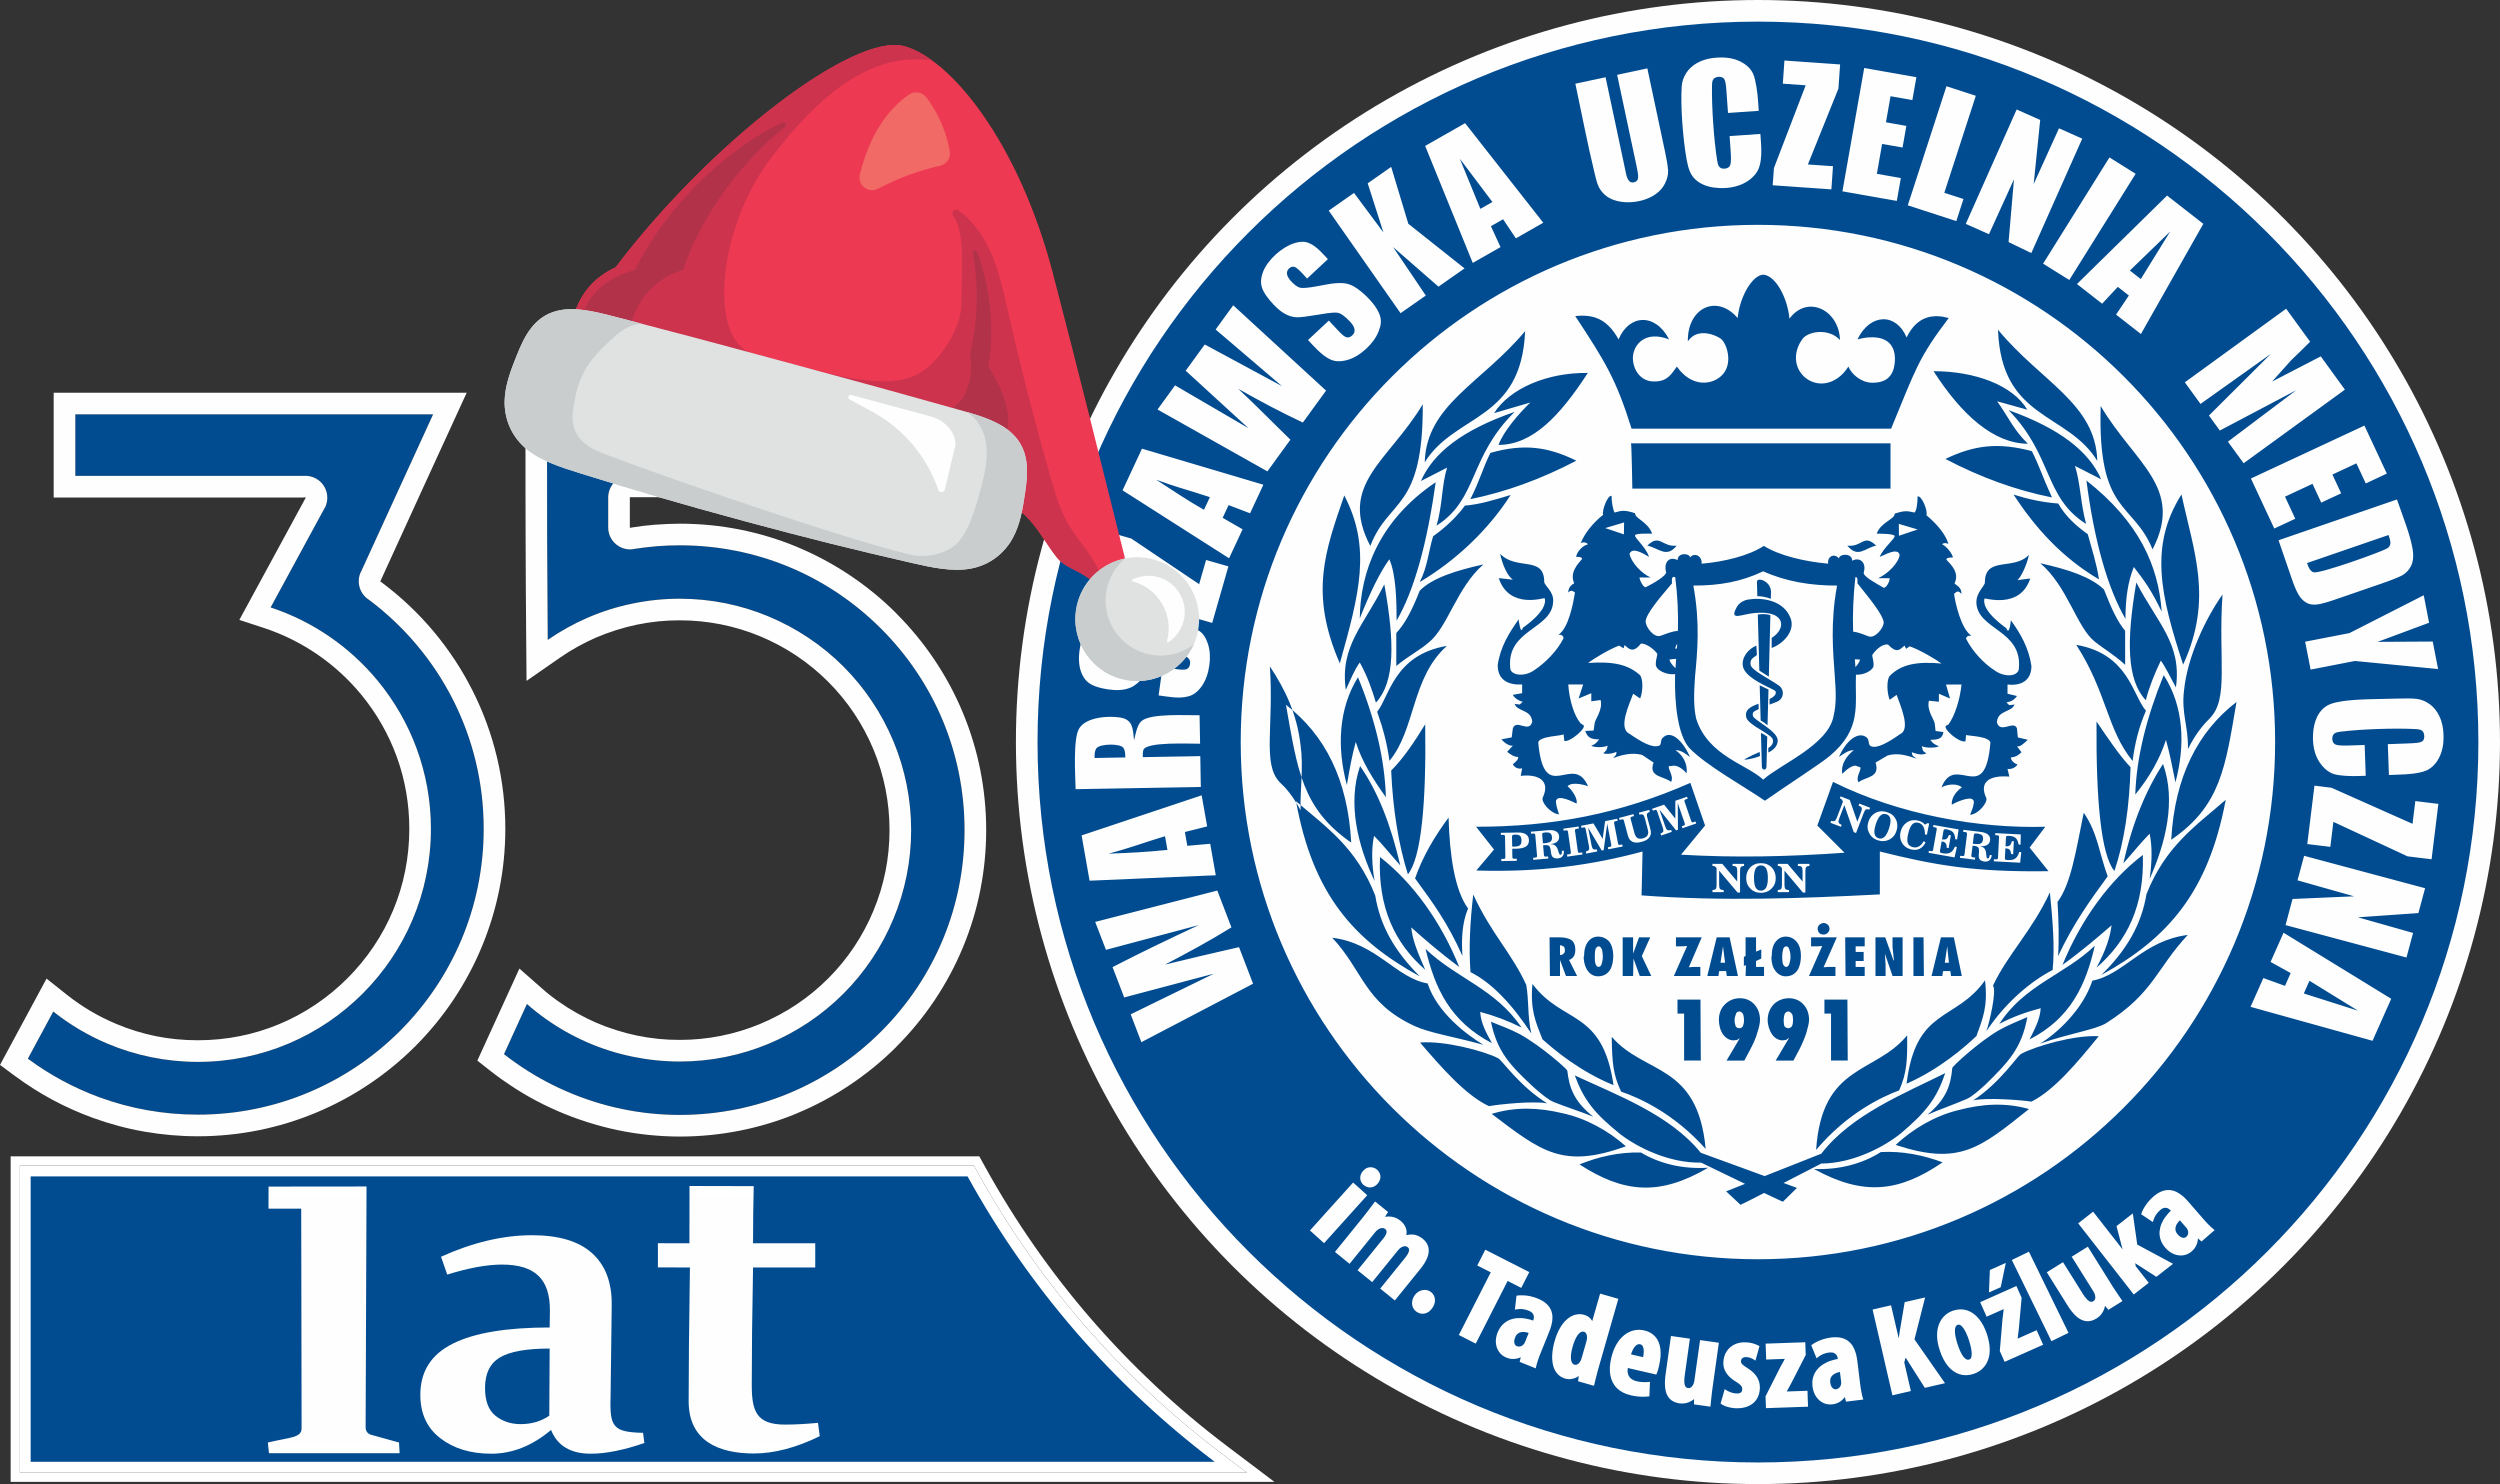
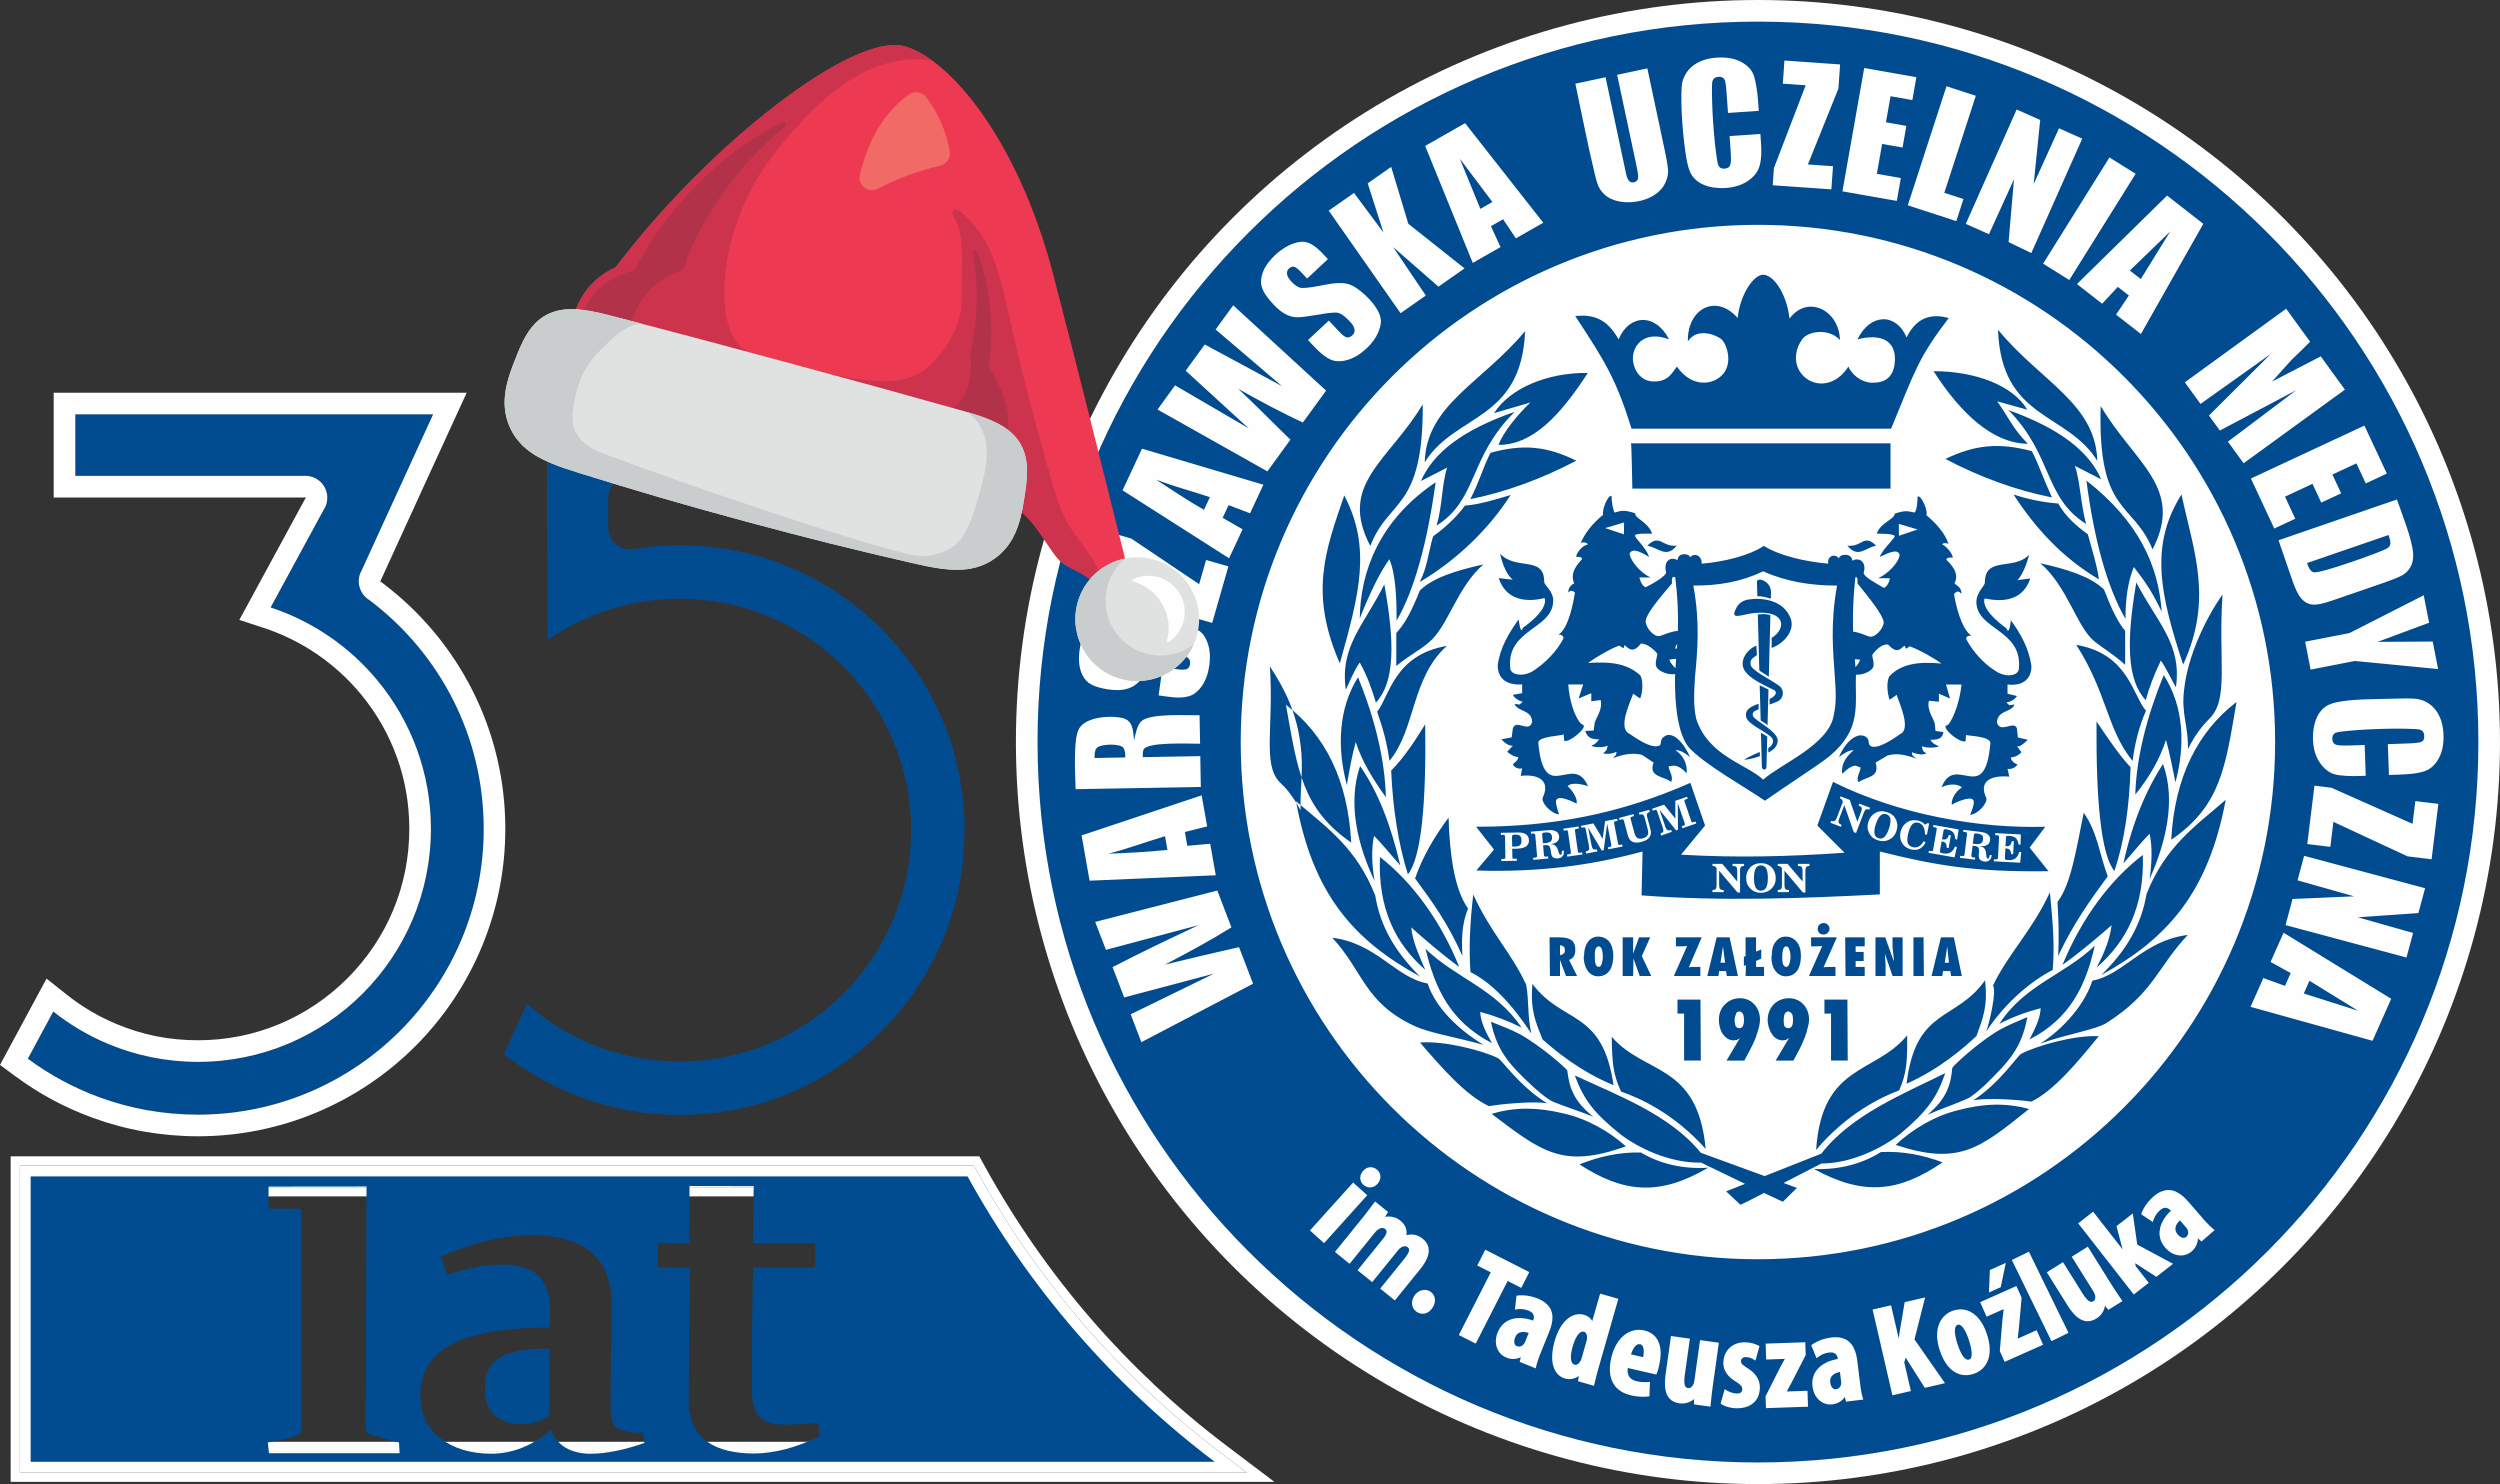
<svg xmlns="http://www.w3.org/2000/svg" xml:space="preserve" width="95.793mm" height="56.866mm" version="1.1" style="shape-rendering:geometricPrecision; text-rendering:geometricPrecision; image-rendering:optimizeQuality; fill-rule:evenodd; clip-rule:evenodd" viewBox="0 0 18877 11206.08">
  <rect x="0" y="0" width="18877" height="11206.08" fill="#333333" stroke="none" />
  <defs>
    <style type="text/css">
   
    .fil3 {fill:#014C91}
    .fil0 {fill:#FEFEFE}
    .fil2 {fill:white}
    .fil10 {fill:#FEFEFE;fill-rule:nonzero}
    .fil11 {fill:#F16A66;fill-rule:nonzero}
    .fil5 {fill:#EE3953;fill-rule:nonzero}
    .fil7 {fill:#E0E2E2;fill-rule:nonzero}
    .fil6 {fill:#CE334E;fill-rule:nonzero}
    .fil9 {fill:#B23349;fill-rule:nonzero}
    .fil8 {fill:#C9CDCE;fill-rule:nonzero}
    .fil4 {fill:#014C91;fill-rule:nonzero}
    .fil1 {fill:white;fill-rule:nonzero}
   
  </style>
  </defs>
  <g id="Warstwa_x0020_1">
-     <path class="fil0" d="M7305.82 8882.71l-7074.4 0 0 2155.26 8940.76 0c-763.69,-577.19 -1401.89,-1311.62 -1866.37,-2155.26z" />
    <g id="_1314271980144">
      <path class="fil1" d="M7257.88 8964.37l-6944.83 0 0 1992.21 8622.94 0c-314.88,-255.53 -606.93,-538.53 -872.59,-845.29 -305.66,-353.05 -576.15,-737.21 -805.53,-1146.92l0 0zm-7026.45 -163.27l7122.28 0 23.39 42.39c229.2,415.98 500.97,805.13 809.19,1161.3 309.7,357.37 656.65,682.19 1035.06,968.36l193.83 146.5 -9265.18 0 0 -2318.54 81.43 0 0 0z" />
      <path id="_1" class="fil2" d="M7217.32 9033.99l-6834.67 0 0 1852.93 8361.62 0c-106.61,-91.5 -210.44,-186.16 -311.22,-283.83 -146.93,-142.32 -287.83,-291.32 -422.14,-446.42 -155.11,-179.17 -301.05,-365.82 -436.88,-559.26 -127.72,-181.89 -246.82,-369.88 -356.7,-563.44l0 0.02zm40.56 -69.62l-6944.83 0 0 1992.21 8622.94 0c-314.88,-255.53 -606.93,-538.53 -872.59,-845.29 -305.66,-353.05 -576.15,-737.21 -805.53,-1146.92l0 0zm-7026.45 -163.27l7122.28 0 23.39 42.39c229.2,415.98 500.97,805.13 809.19,1161.3 309.7,357.37 656.65,682.19 1035.06,968.36l193.83 146.5 -9265.18 0 0 -2318.54 81.43 0 0 0zm69.62 -69.6l7052.66 0 40.93 0 20 36.16 23.39 42.33c112.9,204.98 236.55,403.7 370.1,595.36 134.55,193.12 278.33,378 430.66,554 153.94,177.65 316.54,346.65 487.04,506.19 169.71,158.77 349.09,309.72 537.43,452.1l193.83 146.5 165.61 125.11 -207.51 0 -9265.18 0 -69.68 0 0 -69.6 0 -2318.54 0 -69.66 69.68 0 81.43 0 69.62 0 0 0.06 0 0z" />
    </g>
    <circle class="fil0" cx="13273.96" cy="5603.04" r="5603.04" />
    <path class="fil3" d="M568.6 3593.27l1722.49 0c31.27,-2.72 63.71,3.33 93.54,19.55 80.34,43.67 110.22,144.05 66.57,224.61l-0.79 -0.22 -407.15 749.52c319.81,105.23 599.14,299.38 808.8,553.64 250.94,304.38 401.65,693.87 401.65,1118.2 0,485.81 -196.92,925.64 -515.31,1244.01 -318.53,318.55 -758.35,515.47 -1244.17,515.47 -241.22,0 -471.15,-48.6 -680.59,-136.7 -148.33,-62.29 -286.72,-144.62 -411.44,-243.55l-192 356.31c164.9,122.16 348.05,221.28 544.83,293.11 229.75,83.65 478.64,129.39 739.2,129.39 596.03,0 1135.47,-241.56 1526.06,-632.15 390.59,-390.44 631.98,-930.09 631.98,-1525.9 0,-350.1 -82.79,-679.86 -229.77,-970.96 -150.89,-299.61 -369.77,-558.83 -636.03,-758.37 -69.44,-43.27 -97.45,-132.66 -62.45,-209.1l0.57 0.39 545.74 -1191.75 -2701.73 0 0 464.49 0 0 0 0z" />
    <path class="fil0" d="M568.6 3593.27l1722.49 0c31.27,-2.72 63.71,3.33 93.54,19.55 80.34,43.67 110.22,144.05 66.57,224.61l-0.79 -0.22 -407.15 749.52c319.81,105.23 599.14,299.38 808.8,553.64 250.94,304.38 401.65,693.87 401.65,1118.2 0,485.81 -196.92,925.64 -515.31,1244.01 -318.37,318.55 -758.35,515.47 -1244.17,515.47 -241.22,0 -471.15,-48.6 -680.59,-136.7 -148.51,-62.29 -286.72,-144.62 -411.44,-243.55l-192 356.31c164.9,122.16 348.05,221.28 544.83,293.11 229.75,83.65 478.64,129.39 739.2,129.39 596.03,0 1135.47,-241.56 1526.06,-632.15 390.59,-390.44 631.98,-930.09 631.98,-1525.9 0,-350.1 -82.79,-679.86 -229.77,-970.96 -151.11,-299.61 -369.77,-558.83 -636.03,-758.37 -69.44,-43.27 -97.45,-132.66 -62.61,-209.1l0.73 0.18 545.74 -1191.53 -2701.73 0 0 464.49 0 0 0 0zm1722.49 163.27l-1885.78 0 0 -790.96 3118.51 0c-217.22,474.42 -436.1,948.47 -652.04,1423.61l0.73 1.89 11.43 8.12c144.29,108.11 275.06,231.76 389.67,368.27 114.04,136.15 213.16,285.94 294.27,446.82 80.48,159.32 143.15,329.21 185.16,507.04 40.87,172.61 62.43,352.42 62.43,537.25 0,313.23 -62.67,612.94 -176.09,887.09 -118.12,285.05 -290.39,540.99 -503.77,754.31 -213.32,213.16 -469.04,385.59 -754.25,503.71 -273.99,113.49 -573.76,176.15 -887.13,176.15 -137.84,0 -273.28,-12.16 -404.82,-35.21 -133.39,-23.21 -263.83,-58.55 -389.83,-104.44 -105.94,-38.72 -207.82,-84.38 -304.54,-136.33 -97.66,-52.71 -191.84,-112.6 -281.72,-179.11l-113.33 -83.83 351.38 -651.64 152.33 121c56.56,44.99 116.44,86.27 179.11,123.44 61.17,36.16 125.98,68.77 193.99,97.33 98.06,41.28 199.17,72.77 301.6,93.23 99.89,20.04 205.44,30.54 315.83,30.54 217.2,0 423.54,-42.72 610.91,-120.48 194.4,-80.5 370,-199.17 517.94,-347.1 147.78,-147.78 266.6,-323.55 346.93,-517.7 77.72,-187.39 120.5,-393.77 120.5,-610.99 0,-190.32 -32.61,-371.6 -92.66,-538.71 -62.67,-174.5 -155.17,-335.32 -271.43,-476.26 -95.22,-115.56 -207.05,-217.83 -331.99,-303.28 -122.73,-84.05 -257.78,-151.26 -401.49,-198.6l-185.71 -61.01c166.93,-307.47 334.2,-615.03 501.15,-922.52l-0.18 -0.89c-0.16,-0.55 -0.71,-1.34 -1.28,-1.68l-1.83 -0.37 -13.99 1.26 0 0.06 0 0z" />
    <path class="fil4" d="M4757.51 3128.78l-627.3 0c0.16,401.33 0.34,746.21 1.04,947.19 0.95,251.55 2.23,503.37 4.45,755.99 94,-65.23 194.54,-121.23 299.93,-166.95 108.56,-47.16 222.38,-83.44 340.5,-107.54 117.37,-24.34 236.77,-36.89 356.31,-36.89 235.67,0 461.16,47.16 667.7,132.82 214.84,88.99 407.54,218.56 567.87,378.99 160.45,160.51 290,353.05 379.17,567.87 85.49,206.56 132.66,432.04 132.66,667.7 0,235.61 -47.18,461.32 -132.84,667.7 -88.99,214.84 -218.54,407.54 -378.99,567.81 -160.33,160.51 -353.04,290 -567.87,379.17 -206.54,85.49 -432.04,132.66 -667.7,132.66 -119.54,0 -238.94,-12.51 -356.31,-36.67 -118.12,-24.34 -231.94,-60.38 -340.5,-107.6 -109.61,-47.73 -214.11,-106.28 -311.38,-175.23 -50.27,-35.55 -99.1,-74.06 -145.71,-115.1l-173.22 378.99c28.04,21.87 56.38,43.1 85.49,63.55 121.05,85.66 249.89,158.04 384.17,216.27 135.26,59 276.2,103.93 420.8,134.16 141.67,29.66 288,44.95 436.67,44.95 292.2,0 570.26,-57.68 823.03,-162.5 261.99,-108.5 498.76,-268.44 697.69,-467.43 198.99,-198.99 358.93,-435.54 467.43,-697.71 104.66,-252.81 162.5,-530.65 162.5,-823.03 0,-292.2 -57.84,-570.26 -162.5,-823.03 -108.5,-261.99 -268.44,-498.76 -467.43,-697.69 -198.93,-198.99 -435.7,-358.93 -697.69,-467.43 -252.77,-104.66 -530.82,-162.34 -823.03,-162.34 -58.94,0 -117.17,2.23 -174.5,7.02 -56.56,4.77 -110.51,11.06 -161.73,19.15 -12.55,3.11 -25.44,4.61 -38.72,4.61 -90.98,0 -165.04,-73.72 -165.04,-165.1l0 -226.99c0,-91.22 74.06,-165.12 165.04,-165.12l2052.33 0 0 -462.25 -2052.33 0 0 0 0 -0.02z" />
-     <path class="fil0" d="M4757.51 3128.78l-627.3 0c0.16,401.33 0.34,746.21 1.04,947.19 0.95,251.55 2.23,503.37 4.45,755.99 94,-65.23 194.54,-121.23 299.93,-166.95 108.56,-47.16 222.38,-83.44 340.5,-107.54 117.37,-24.34 236.77,-36.67 356.31,-36.67 235.67,0 461.16,46.94 667.7,132.6 214.84,89.01 407.54,218.56 567.87,378.99 160.45,160.51 290,353.05 379.17,567.87 85.49,206.56 132.66,432.04 132.66,667.7 0,235.67 -47.18,461.32 -132.84,667.7 -88.99,214.84 -218.54,407.54 -378.99,567.81 -160.33,160.51 -353.04,290 -567.87,379.22 -206.54,85.43 -432.04,132.6 -667.7,132.6 -119.54,0 -238.94,-12.51 -356.31,-36.67 -118.12,-24.28 -231.94,-60.38 -340.5,-107.56 -109.61,-47.71 -214.11,-106.49 -311.38,-175.21 -50.27,-35.55 -99.1,-73.88 -145.71,-115.16l-173.22 378.99c28.04,21.93 56.38,43.12 85.49,63.55 121.05,85.66 249.89,158.1 384.17,216.33 135.26,58.94 276.2,103.87 420.8,134.1 141.67,29.66 288,44.95 436.67,44.95 292.2,0 570.26,-57.68 823.03,-162.5 261.99,-108.5 498.76,-268.44 697.69,-467.43 198.99,-198.99 358.93,-435.54 467.43,-697.69 104.66,-252.83 162.5,-530.67 162.5,-823.05 0,-292.2 -57.84,-570.26 -162.5,-823.03 -108.5,-261.99 -268.44,-498.7 -467.43,-697.69 -198.93,-198.99 -435.7,-358.93 -697.69,-467.43 -252.77,-104.66 -530.82,-162.32 -823.03,-162.32 -58.94,0 -117.17,2.21 -174.5,7 -56.56,4.77 -110.51,11.06 -161.73,19.15 -12.55,3.11 -25.44,4.61 -38.72,4.61 -90.98,0 -165.04,-73.88 -165.04,-165.1l0 -226.99c0,-91.22 74.06,-165.06 165.04,-165.06l2052.33 0 0 -462.31 -2052.33 0 0 -0.02zm-627.3 -163.21l2842.69 0 0 788.76 -2215.38 0 -1.28 0.55 -0.16 -0.39 -0.39 1.68 0 226.98c0,1.12 0.22,1.83 0.55,2.01l1.28 0c0.95,0 0,0.22 0.55,0 0.79,0 0.39,0.22 0,0.39l12.55 -2.56c34.05,-5.34 62.27,-9.38 85.29,-12.16 30.43,-3.51 59.89,-6.44 88.82,-8.85l0.55 0c24.51,-2.05 55.3,-3.88 92.84,-5.32 39.45,-1.68 70.94,-2.44 94.33,-2.44 154.61,0 305.88,15.11 452.31,44.04 150,29.68 294.82,73.9 433.16,131.16l-0.18 0.22c140.39,58.23 273.99,130.06 398.89,213.73 127.87,85.49 245.75,182.38 351.93,288.48l-0.39 0.39c107.44,107.44 204.33,225.16 288.87,351.54 83.83,125.11 155.72,258.88 213.95,399.44 57.5,138.77 101.66,283.53 131.16,432.59 28.93,146.5 44.22,297.78 44.22,452.16 0,154.38 -15.29,305.66 -44.22,452.16 -29.28,149.04 -73.66,294.03 -131.16,432.77 -58.23,140.6 -130.12,274.31 -213.95,399.42 -84.54,126.38 -181.43,244.16 -288.87,351.38l0.39 0.34c-106.18,106.33 -224.06,203.05 -351.93,288.54 -124.9,83.83 -258.5,155.72 -398.89,213.71l0.18 0.39c-138.34,57.29 -283.33,101.51 -433.16,131.01 -146.44,28.93 -297.7,44.22 -452.31,44.22 -76.83,0 -156.05,-4.24 -236.95,-12.57 -78.82,-8.04 -156.6,-20.22 -232.87,-36.26 -75.89,-15.84 -152.33,-36.12 -229.16,-60.62 -77.23,-24.49 -151.84,-52.5 -223.49,-83.67 -73.72,-32.04 -144.66,-67.22 -212.12,-105.15 -65.78,-37.07 -132.6,-79.44 -200.43,-127.5l-0.39 0.34c-11.21,-7.88 -26.66,-19.33 -46.21,-33.72l-46.05 -35 -100.62 -79.22 317.66 -694.98 164.49 144.82c26.56,23.39 47.94,41.66 64.1,54.33 18.07,14.39 40.73,30.94 67.45,49.94 43.89,30.96 89.54,59.89 136.94,86.45 48.61,27.45 97.45,51.73 145.88,72.77 46.84,20.44 97.27,39.06 151.11,56.16 54.17,17.16 106.49,30.94 156.76,41.28 53.07,10.88 107.22,19.33 162.12,24.89 51.04,5.34 105.05,7.88 161.77,7.88 105.94,0 209.32,-10.27 309.15,-30.17 103.22,-20.49 202.34,-50.7 296.1,-89.54l0 -0.22c97.84,-40.52 189.77,-89.72 274.88,-146.46 86.61,-57.88 167.11,-123.81 240.1,-196.92l0.51 -0.55c73.17,-73.01 139.11,-153.51 196.98,-240.12 57.11,-85.66 106.28,-177.59 146.28,-274.31l0 -0.57c39.27,-94.31 69.44,-193.26 89.94,-295.87 19.67,-99.89 30.17,-203.21 30.17,-309.39 0,-105.94 -10.5,-209.44 -30.17,-309.15 -20.67,-103.5 -50.88,-202.84 -89.78,-296.6 -39.92,-96.72 -89.33,-188.51 -146.44,-274.33 -57.82,-86.61 -123.81,-167.11 -196.92,-240.1l-0.57 -0.57c-72.99,-72.93 -153.49,-139.11 -240.1,-196.92 -85.66,-57.11 -177.61,-106.28 -274.33,-146.44 -93.76,-38.9 -193.04,-69.11 -296.42,-89.78 -99.83,-19.67 -203.39,-30.17 -309.33,-30.17 -56.77,0 -110.77,2.72 -161.77,7.88 -54.94,5.73 -109.11,14.01 -162.16,25.07 -50.29,10.33 -102.61,24.16 -156.78,41.26 -53.78,16.95 -104.27,35.79 -151.11,56 -48.22,21.01 -95.04,44.22 -140.15,69.29 -45.17,25.05 -89.39,52.71 -132.35,82.55l-252.38 175.21 -2.6 -307.87 -2.74 -378.99 -1.66 -378.26 -0.95 -398.5 -0.16 -711.92 162.48 0 0 -0.06 0.02 0zm627.7 1019.97l-0.39 0.16 0.39 -0.16z" />
    <path class="fil3" d="M13273.78 163.23c3004.47,0 5439.99,2435.52 5439.99,5439.75 0,3004.3 -2435.54,5439.83 -5439.99,5439.83 -3004.28,0 -5439.6,-2435.54 -5439.6,-5439.83 0,-3004.24 2435.32,-5439.75 5439.6,-5439.75zm-5151.99 5795.75l945.36 -16.61 -4.06 -232.89 -434.05 7.57c-0.39,-17.68 -0.77,-35.88 4.06,-53.05 18.6,-65.96 356.88,-46.96 428.55,-48.28l-3.9 -214.99c-100.05,1.83 -367.93,-16.55 -438.32,43.83 -33.87,29.34 -46.05,101.72 -56.16,145.94 -9.77,-85.84 -6.44,-156.21 -104.48,-172.45 -87.89,-14.54 -253.34,-4.43 -308.62,79.79 -50.27,76.26 -30.05,364.76 -28.38,461.14l0 0 0 0zm329.09 -1064.01l30.01 -213.16c-56,-7.94 -137.06,-21.01 -189.61,-4.79l0 0c-15.61,4.79 -30.56,13.07 -44.95,25.62 -57.11,49.38 -84.16,133.21 -94.71,206.32l0 0c-9.73,68.95 -6.62,147.6 32.44,207.51 10.72,16.16 23.39,29.82 38.17,40.87l0 0c50.45,37.95 160.43,54.33 221.1,53.44 35.33,-0.55 68.5,-7.39 100.56,-22.33 97.27,-45.11 198.6,-243 292.2,-249.05 30.05,-2.05 78.49,1.99 107.22,12.34l0 0c10.17,3.67 18.84,8.28 25.28,13.99l0.16 0c14.72,12.18 19.73,28.55 17.34,47.18 -1.28,9.56 -4.06,17.66 -7.94,24.1l0 0c-4.39,6.84 -10.13,12 -17.12,15.33l-0.22 0c-6.78,2.96 -16.55,4.39 -29.44,4.39 -12,0 -27.12,-1.28 -45.5,-3.67l0 0 -107.62 -15.27 -29.82 213.16 53.6 7.55c69.84,9.72 159.72,20.06 220.33,-23.61 17.5,-12.49 33.87,-29.28 49.21,-50.11l0 0c34.23,-47 51.79,-103.71 59.83,-160.82 7.57,-53.29 6.5,-108.01 -9.72,-159.93l0 0c-7.55,-23.39 -16.77,-43.67 -27.67,-60.22 -10.66,-16.22 -23.21,-29.34 -37.22,-38.72l-0.16 0c-57.11,-39.45 -193.28,-54.57 -263.67,-49.72 -33.72,2.38 -61.72,8.83 -83.44,19.88l0 0c-22.11,11.06 -48.83,31.67 -80.16,62.05 -58.76,57.33 -137.27,189.04 -213.87,192 -29.5,1.26 -77.96,-3.84 -101.9,-23.79l-0.22 0c-6.6,-5.66 -11.39,-12.49 -14.17,-20.06l0 0c-2.54,-7.39 -3.49,-15.67 -1.99,-24.49l0 0c0.89,-8.1 3.27,-14.94 7,-20.67 3.82,-5.87 9.01,-10.48 15.45,-13.44l0 0c17.16,-7.88 51.22,-3.11 69.11,-0.71l62.09 8.83 0 0 0 0zm-185.77 828.52c-0.49,-23.73 -0.89,-55.45 15.11,-74.78 28.22,-33.17 178.77,-35.94 201.77,-2.05 15.67,21.62 14.17,50.33 14.72,72.62l-231.55 4.28 -0.06 -0.06 0 0zm276.77 -1657.07l-175.6 -50.49 -116.07 405.53 168.23 48.28 47.89 -166.56 561.76 364.6 124.94 35.73 122.34 -426.87 -168.61 -48.28 -52.34 182.62 -512.54 -344.56 0 0 0 0zm997.68 -406.42l-916.63 -272.16 -146.67 314.55 804.27 513.09 102.06 -218.88 -150.5 -86.61 44.71 -96.01 162.16 61.72 100.6 -215.7 0 0 0 0zm-413.26 90.83l9.22 3.33 -44.44 95.22c-125.61,-70.55 -240.06,-149.06 -360.72,-226.99 151.84,56.56 242.11,77.56 395.94,128.44l0 0zm886.58 -801.47l-701.08 -644.09 -132.82 182.77 500.97 427.6 -582.99 -314.49 -144.05 198.05 474.27 434.26 -554.59 -323.71 -132.27 182.44 829.47 467.03 173.89 -239.33c-137.79,-133.37 -253.66,-253.14 -393.89,-383.97 167.44,94.16 313.76,172.98 487.88,254.64l175.21 -241.2 0 0 0 0zm-143.38 -845.65l157.16 -146.89 -19.67 -21.32 0 0c-45.54,-48.67 -103.93,-112.23 -175.6,-109.82 -19.33,0.55 -40.34,4.61 -63.37,12.55l-0.18 0c-89.54,29.44 -193.49,122.32 -229.22,210.21l0 0c-15.49,37.01 -21.72,76.07 -12.16,115.1 12.16,47.39 55.12,98.94 87.89,134 48.83,52.5 108.32,98.55 183.48,98.39l0.24 0c13.05,-0.24 32.22,-1.89 57.44,-5.01 25.26,-3.11 56.22,-7.72 92.72,-13.83l0 0c41.26,-7 106.49,-19.33 147.54,-16l0.18 0c13.1,1.28 28.04,7.88 44.77,19.51l0 0.22c15.82,11.21 33.72,27.45 53.44,48.44l0.16 0.18c9.06,9.77 16.61,19.33 21.95,28.22 5.71,9.38 9.38,18.39 11.06,26.88l0 0.18c3.51,18.78 -2.56,34.82 -16.4,47.55 -7,6.44 -13.99,11.06 -21.16,13.6l0 0c-7.76,2.62 -15.33,2.96 -23.06,0.95l0 0c-7,-1.87 -15.67,-6.82 -25.78,-14.94 -9.38,-7.55 -20.44,-18.44 -32.99,-31.67l-0.18 0 -73.88 -79.44 -157.33 146.83c47.18,50.49 102.06,113.88 164.72,145l0 0c17.66,8.89 36.99,13.83 58.21,15.11 21.34,1.1 44.73,-1.62 69.84,-8.28l0 0c56.32,-14.9 105.55,-47.91 147.72,-87.18 39.43,-36.83 72.99,-79.93 92.87,-130.59l0 0c8.85,-22.84 14.56,-44.22 16.4,-63.95 9.38,-93.23 -105.21,-207.05 -177.99,-258.33 -61.9,-43.27 -104.84,-46.05 -178.89,-39.22 -56,5.16 -217.38,46.05 -256.65,31.33l0 0c-9.73,-3.33 -19.73,-8.85 -30.39,-16.61 -23.57,-17.28 -58.05,-52.5 -64.12,-82.73l0 0c-1.66,-8.83 -1.1,-16.77 1.46,-24.49l0 0c2.6,-7.33 7,-14.39 13.44,-20.45l0.22 0c5.89,-5.54 12.18,-9.54 18.62,-11.61l0 0c6.78,-1.99 13.6,-2.38 20.44,-0.71l0 0c6.62,1.66 14.56,6.27 23.94,13.77 25.22,20.65 50.66,50.88 73.17,75l-0.06 0.04 0 0zm635.09 -843.46l-177.22 124.15 118.67 371.05 -222.23 -298.65 -190.87 133.77 542.43 774.37 190.66 -133.39 -247.06 -366.26 342.71 299.2 196.79 -137.82 -424.55 -336.99 -129.33 -429.42 0 0 0 0zm3377 -591.26l12.73 -182.38 -420.43 -29.5 -12.16 174.87 172.61 12.12 -239.88 625.35 -9.18 129.51 443.11 30.94 12.16 -174.83 -189.61 -13.28 230.66 -572.8 0 0 0 0zm2284.1 1853.1l471.09 -831.85 -273.42 -213.5 -680.59 668.04 190.14 148.49 118.28 -127.1 83.46 65.23 -96.72 144.27 187.76 146.44 0 0zm-0.95 -414.87l-82.55 -64.34 304.6 -294.76 -222.05 359.1 0 0 0 0zm-540.03 7.15l501.15 -802.02 -197.67 -123.44 -500.97 801.86 197.49 123.6 0 0zm-286.66 -203.43l384.55 -863.92 -175.44 -78.12 -191.21 420.82 49.17 -483.82 -177.61 -79.04 -384.33 863.74 175.23 77.94 188.82 -414.75 -40.89 474.09 171.72 83.06zm-418.99 -1187.63l-221.6 -72.01 -292.22 899.09 366.44 119.22 54.17 -166.95 -144.78 -46.76 237.99 -732.54 0 -0.06zm-448.81 -140.39l-393.89 -69.44 -164.55 931.35 410.71 72.22 30.39 -172.66 -181.12 -31.83 39.79 -225.71 154.22 27.06 28.71 -163.05 -154 -27.45 34.62 -196.77 164.7 29.11 30.45 -172.82 -0.04 0 0 0zm-1422.53 270.11l232.34 -16.24 -5.89 -82.49 0 -0.22c-3.51,-49.34 -16.06,-149.06 -35.55,-194.01l0 0c-8.67,-19.88 -21.01,-37.6 -37.22,-53.44 -16.22,-16 -36.5,-29.99 -60.44,-41.99l0 0c-55.67,-28 -119.56,-33.5 -180.78,-29.11 -68.87,4.61 -137.98,25.44 -190.1,71.89l-0.16 0c-14.78,13.22 -27.27,28 -37.62,44.22l0 0c-19,29.99 -31.65,63.16 -33.87,98.71l0 0c-10.72,153.85 10.33,407.38 37.38,557.55 6.44,34.6 14.17,63.16 23.39,85.5l0 0c18.84,45.88 52.89,77.94 97.49,98.71l0 0c23.94,11.27 50.66,19.17 80.5,23.61 115.16,16.79 249.99,-9.22 322.77,-107.77 54.39,-73.72 38.51,-207.82 32.28,-296.44l-232.32 16.24 7.72 111.6c1.83,26.56 2.54,48.28 2.38,65.62 -0.18,17.66 -1.68,30.76 -4.45,38.88l0 0c-2.94,9.01 -8.1,16.22 -15.67,21.32l0 0c-7,4.85 -16,7.63 -26.88,8.34 -41.44,3.11 -51,-23.39 -56.71,-59.49 -25.07,-154.04 -42.23,-406.48 -39.45,-565.25 0.16,-16.79 1.68,-29.34 3.88,-37.62l0 0c3.11,-9.38 8.45,-16.95 16.4,-22.27l0 0c7.55,-5.01 17.32,-7.94 29.11,-8.85l0.18 0c17.72,-0.95 35.77,3.29 44.77,20.24l0 0.22c10.5,19.67 13.83,71.1 15.27,93.94l11.27 158.65 0 -0.04zm-477.03 284.48l-131.89 -621.1 -228.1 48.67 145.94 685.75 0 0c4.95,23.94 15.27,69.84 12.49,93.56l0 0.22c-2.56,18.23 -15.45,28.89 -32.95,32.38 -49.05,10.35 -57.5,-62.27 -64.5,-95.44l-148.33 -698.09 -228.1 48.67c47.94,225.5 91.93,455.82 146.1,679.47 8.34,35 15.33,60.44 20.83,76.44l0 0c10.68,32.46 30.39,60.06 55.45,82.94l0 0c13.28,11.94 28.77,22.11 46.6,30.56l0 0c126.22,58.94 346.93,16.61 409.59,-119.56l0 0c13.62,-29.32 23.39,-61.38 21.74,-93.78 -2.01,-39.43 -16.4,-110.93 -24.83,-150.71l-0.06 0zm-917.69 544.42l-590.32 -751.85 -301.6 171.88 359.44 883.41 209.71 -119.54 -72.62 -157.73 91.95 -52.5 96.54 144.27 206.89 -117.94 0 0 0 0zm-383.99 -156.6l-91.16 51.79 -154.95 -378.59 246.11 326.81 0 0zm-2195.42 4480.09l-906.64 302.71 60.22 341.94 952.91 -41.05 -41.99 -237.71 -173 15.33 -18.23 -104.28 168.21 -42.21 -41.5 -234.72 0 0 0.02 0zm-276.71 308.76l18.21 103.4c-165.04,16.55 -279.65,22.27 -445.32,28.34 159.78,-41.44 268.83,-84.16 427.11,-131.74l0 0zm394.81 410.32l-922.13 236.79 81.27 210.93 700.47 -186.83c-241.54,114.06 -413.43,194.93 -650.54,317.27l87.89 228.83 677.42 -179.44 -628.41 306.94 80.5 210.44 843.64 -441.5 -106.12 -276.16c-186.44,42.72 -373.1,85.66 -558.81,131.72 170.26,-88.99 338.1,-179.6 501.54,-280.93l-106.73 -278.05 0 0 0 0zm1126.13 2307.09l-314.15 348.94 -5.71 6.44 -6.62 -5.66 -93.43 -84.4 -6.62 -5.71 5.89 -6.66 314.15 -348.78 5.89 -6.44 6.6 5.89 93.45 84.07 6.44 5.87 -5.89 6.44zm6377.75 233.99c6.27,5.73 12.34,11.06 18.78,16.24l8.1 6.44 -7.94 7 -85.45 74.21 -5.71 4.83 -5.56 -4.83 -21.89 -18.78c-0.22,5.56 -0.37,11.06 -1.1,16.22 -1.5,10.9 -4.45,21.16 -8.49,30.96l0 0c-3.9,9.77 -9.01,19 -15.29,27.43 -6.11,8.51 -13.44,16.4 -21.78,23.61l0 0c-9.72,8.28 -20.06,14.9 -30.72,19.9 -10.88,4.95 -22.11,8.43 -33.93,9.93 -11.78,1.68 -23.57,1.68 -35.33,0 -11.84,-1.5 -23.45,-4.77 -35.39,-9.77 -11.61,-4.61 -23.06,-11.21 -33.72,-19.15 -10.5,-7.9 -20.83,-17.52 -30.39,-28.34l-0.24 -0.24c-8.28,-9.54 -15.27,-19.49 -21.16,-29.44 -6.11,-10.17 -10.66,-20.44 -13.99,-30.78l0 0c-3.33,-10.33 -5.89,-20.65 -7.23,-31.16 -1.04,-10.29 -1.44,-20.44 -0.71,-30.56 0.95,-10.33 2.6,-20.44 5.01,-30.6 2.54,-9.95 5.87,-19.73 9.93,-29.44l0 0c4.22,-9.77 8.83,-19.17 14.17,-28.55l0 0c5.56,-8.89 11.45,-17.89 18.05,-26.72l0.18 0c6.44,-8.67 13.66,-17.16 20.99,-25.05 5.4,-5.89 11.11,-11.63 17.01,-16.95l-1.34 -1.5c-3.67,-4.24 -7.55,-7.72 -11.39,-10.68 -3.88,-2.78 -7.94,-5.16 -12.16,-6.82l0 0c-4.22,-1.68 -8.49,-2.56 -12.73,-2.96 -4.61,-0.39 -8.99,0 -13.6,1.12l0 0c-4.61,0.71 -9.4,2.54 -14.39,5.16 -4.79,2.78 -9.95,6.27 -14.96,10.5 -6.6,5.87 -12.89,11.94 -18.39,18.21 -5.38,6.44 -10.33,12.55 -14.54,19.17l0 0c-4.06,6.44 -7.96,13.44 -11.06,20.28l0 0c-3.17,6.84 -5.95,14.17 -8.12,21.72l-3.72 11.27 -9.72 -6.48 -72.77 -48.79 -5.34 -3.7 2.01 -6.29c1.66,-5.1 3.88,-10.84 6.6,-16.95l0 0c2.62,-5.89 5.95,-12.34 9.77,-19.49l0 0c3.67,-6.84 8.12,-14.23 13.12,-21.56 4.77,-7.21 10.27,-14.94 16.38,-22.66l0 0c6.07,-7.72 12.73,-15.51 20.06,-23.23 7.21,-7.55 14.94,-15.09 23.45,-22.48l0.16 -0.18c10.84,-9.38 21.95,-17.66 32.44,-24.34 10.84,-6.78 21.34,-12.16 31.85,-16l0 0c10.17,-3.88 20.44,-6.66 30.21,-8.1 10.17,-1.68 20.12,-2.05 29.5,-1.28l0.18 0c9.22,0.73 18.44,2.38 27.27,4.95l0 0c9.01,2.56 17.89,6.11 26.33,10.5 8.28,4.22 16.4,9.05 23.94,14.39 7.94,5.34 15.51,11.21 22.9,17.5l0.16 0.16c7,6.29 14.01,13.12 20.83,19.9 6.78,6.82 13.46,14.05 19.73,21.38l114.55 131.93 0 0c6.68,7.33 12.73,14.35 18.62,20.85 6.11,6.6 12.55,13.22 19,19.67l0.16 0c6.44,6.82 12.89,12.93 18.78,18.44l0.06 0 0 -0.02zm-184.78 7.57c-1.1,-1.28 -2.21,-2.78 -3.33,-4.06l-0.16 0 -47.55 -54.72c-1.68,1.5 -3.11,3.11 -4.61,4.79 -3.67,3.88 -7.39,8.1 -10.68,12.55l-0.22 0.16c-3.11,4.24 -6.05,8.67 -8.61,13.12 -2.44,4.55 -4.61,9.54 -6.5,14.72l0 0c-1.44,4.61 -2.54,9.56 -2.94,14.39 -0.34,5.1 -0.18,10.11 0.77,15.43 0.89,5.18 2.74,10.35 5.5,15.51 2.78,5.5 6.68,11.06 11.45,16.77l0 0c4.79,5.34 9.4,9.73 14.17,13.22l0 0c4.45,3.57 8.67,6.13 12.73,7.94 4.22,1.52 8.28,2.78 12,3.35 3.49,0.55 6.76,0.55 9.93,0l0.18 0c3.33,-0.57 6.27,-1.5 8.65,-2.4 2.4,-0.95 4.45,-2.38 6.07,-4.04l0.22 -0.24c2.17,-1.83 4.06,-3.82 5.68,-6.05l0.22 -0.16c1.62,-2.07 3.27,-4.79 4.77,-7.57 1.28,-2.94 2.23,-5.71 2.96,-8.67l0.16 0c0.55,-3.15 1.12,-6.66 1.28,-9.93l0 0c0,-3.51 -0.34,-7 -1.12,-10.5 -0.49,-3.51 -1.83,-7.39 -3.67,-11.45l0 0 -1.99 -4.06c-0.79,-1.26 -1.5,-2.78 -2.38,-4.04l-0.24 -0.18c-0.89,-1.28 -1.83,-2.78 -2.72,-3.88l0 0 0 0zm-811.97 -41.11l99.1 -77.56 6.84 -5.34 5.34 6.84 217.93 278.72 -2.38 -7.57c-1.44,-5.16 -2.94,-10.27 -4.06,-15.43l0 0 -38.88 -147.78 -1.28 -5.56 4.45 -3.51 106.83 -83.28 11.82 -9.38 2.01 15.11 31.49 220.37 258.5 138.89 11.76 6.29 -10.48 8.28 -110.55 86.43 -4.79 3.67 -5.32 -3.33 -154.77 -99.65 4.04 22.66 92.89 118.65 5.16 6.84 -6.66 5.5 -99.28 77.39 -7 5.34 -5.16 -6.78 -409.04 -523.65 -5.34 -6.84 6.84 -5.32 0 0 -0.02 0zm-48.1 252.59l106.67 -66.67 7.37 -4.61 4.61 7.33 173 276.95c6.84,10.66 13.28,20.99 19.88,31.33 7.02,10.33 13.68,20.44 20.12,30.21l0.16 0.18c6.29,9.6 12.73,19.33 19.57,29.11l0 0 19.11 28 5.16 7.55 -7.57 5.01 -92.11 57.27 -6.6 4.06 -5.01 -5.89 -20.06 -24.49 -0.55 2.38 0 0c-1.28,6.84 -3.33,13.62 -5.71,20.61l0 0.24c-2.38,7 -5.56,13.6 -8.83,20.22 -3.72,6.44 -7.72,13.1 -12.57,19.15 -4.93,6.29 -10.11,12 -16.22,17.34 -5.89,5.34 -12.49,10.5 -19.67,14.94l0 0c-13.44,8.45 -26.54,14.35 -39.43,17.83 -13.28,3.51 -26.17,4.61 -39.27,3.33 -12.51,-1.5 -25.22,-5.16 -37.4,-11.06 -12.16,-5.89 -24.1,-13.99 -36.1,-24.32 -11.39,-10.35 -23.21,-22.68 -34.84,-37.07 -11.39,-13.99 -22.66,-30.15 -34.05,-48.44l0.18 0 -150.73 -240.99 -4.61 -7.33 7.39 -4.61 107.62 -67.28 7.17 -4.61 4.77 7.55 143.56 229.38 0 0.24c5.32,8.65 10.48,16.38 15.43,23 5.16,7 10.35,13.1 15.51,18.44l0 0.16c4.61,5.16 9.38,9.4 14.17,12.55 4.43,3.29 8.65,5.5 12.93,6.78l0.18 0c3.67,1.34 7.55,1.68 11.21,1.12 3.9,-0.55 7.72,-2.01 11.78,-4.61 2.44,-1.46 4.45,-3.11 5.95,-4.95 1.6,-1.5 3.11,-3.51 4.06,-5.34l0.16 0c1.1,-2.23 2.01,-4.43 2.78,-6.66 0.49,-2.56 1.06,-4.95 1.28,-7.33 0.16,-2.38 0.16,-5.01 0.16,-7.57 -0.16,-2.6 -0.39,-4.83 -0.95,-7l-0.16 -0.55 0 -0.39c-0.18,-2.23 -0.55,-4.61 -1.28,-7.15 -0.73,-2.62 -1.68,-5.56 -2.78,-8.51l0 -0.16c-1.1,-2.96 -2.56,-5.89 -3.82,-8.83 -1.68,-3.17 -3.57,-6.44 -5.56,-9.79l0 0 -158.83 -254.03 -4.79 -7.39 7.57 -4.61 0 0 0 -0.02zm-39.61 583.32l-113.11 55.28 -7.76 3.88 -3.84 -7.94 -291.32 -597.1 -3.84 -7.94 7.72 -3.88 113.11 -55.06 7.94 -3.88 3.88 7.94 291.28 597.1 3.88 7.72 -7.94 3.88 0 0zm-191.78 89.54l-274.55 122.16 -8.1 3.51 -3.51 -7.94 -32.06 -71.83 -0.95 -2.23 0.24 -2.23 20.06 -238.03 0.16 -0.18 1.89 -15.82 1.83 -16.06 0 0 1.99 -15.84 1.68 -14.94c0.55,-4.22 1.1,-8.43 1.28,-12.34l0 -0.16 0 -0.55 -120.66 53.6 -7.94 3.51 -3.51 -7.9 -41.78 -93.82 -3.55 -7.88 7.94 -3.51 257.93 -115 7.94 -3.49 3.51 7.94 34.82 78.12 0.89 1.99 -0.16 2.44 -20.61 229.71 0 0.24 -3.33 28.16 -2.38 19.88 0 0.18c-0.95,8.49 -1.85,15.88 -2.4,21.78l-0.77 6.84 135.05 -60.12 8.12 -3.67 3.49 7.94 41.84 93.94 3.72 7.96 -8.12 3.67 0 0 0 -0.02zm-400.37 -412.53l5.89 -149.79 0.16 -5.56 5.01 -1.99 99.83 -44.61 15.67 -7 -3.51 16.77 -33.87 162.16 -0.95 4.39 -4.06 1.89 -71.83 32.06 -12.89 5.66 0.55 -13.99 0 0 0 0zm-303.28 165.83c10.35,-6.07 21.74,-11.06 33.34,-14.9l0.16 0c18.44,-5.71 36.34,-8.89 53.84,-9.22 17.5,-0.16 34.6,2.56 51.22,8.12 16.55,5.32 32.06,13.44 46.62,23.94 14.54,10.48 28.38,23.39 41.05,38.88 12.55,15.45 24.16,32.95 34.51,52.67l0 0c10.11,19.55 19.33,41.44 27.27,65.6l0 0c6.05,18.94 10.66,37.01 13.99,53.6 3.27,16.79 5.34,32.79 6.05,47.91 0.73,14.94 0.39,28.55 -0.89,41.66 -1.5,13.6 -3.88,25.93 -7.21,37.22l0 0c-3.51,11.21 -7.57,21.87 -12.34,31.49l0 0c-4.61,9.77 -10.11,18.62 -16.4,26.5l0 0c-5.87,7.94 -12.38,14.94 -19.15,21.38 -6.84,6.44 -13.83,12.18 -21.56,17.16l0 0c-7,4.55 -14.56,9.01 -21.95,12.51 -7.39,3.67 -14.54,6.6 -21.93,8.83l0 0c-18.39,6.11 -36.67,9.22 -54.17,9.77 -17.66,0.55 -34.82,-1.83 -51.37,-7l0 0c-16.61,-5.16 -32.22,-12.89 -47,-23.39 -14.56,-10.33 -28.4,-23.21 -41.07,-38.51 -12.71,-15.33 -24.32,-32.99 -34.66,-53.11 -10.33,-20.04 -19.73,-42.15 -27.61,-67.04l0 0c-6.66,-20.61 -11.82,-40.16 -14.94,-58.57 -3.33,-18.44 -5.01,-36.1 -5.01,-52.87 0,-16.61 1.5,-32.28 4.06,-47l0 0c2.6,-14.56 6.66,-28.4 11.82,-41.13l0.18 0c5.16,-12.65 11.39,-24.1 18.6,-34.6 7.33,-10.66 15.67,-20.12 25.07,-28.38 8.99,-8.3 18.94,-15.45 29.44,-21.56l0.06 0 -0.02 0zm77.96 91.77c-3.51,-0.73 -7.02,-0.39 -10.72,0.71 -4.06,1.52 -7.57,3.35 -10.29,6.13 -2.78,2.72 -5.16,6.21 -6.84,10.48 -1.83,4.79 -3.11,9.95 -3.88,15.63 -0.73,5.93 -1.1,12.38 -0.73,19.37 0.39,7.17 1.12,14.72 2.01,22.29l0 0c1.32,7.72 2.6,15.67 4.43,23.77 1.83,7.9 3.9,16 6.07,23.96 2.21,8.1 4.43,15.82 7,23.37l0 0c3.17,9.62 6.27,18.62 9.62,27.45l0 0c3.33,8.67 6.82,16.95 10.33,25.07l0 0c3.51,7.94 7,15.27 10.84,22.11 3.7,6.66 7.55,12.89 11.43,18.21 3.9,5.4 7.72,10.01 11.78,13.68 3.88,3.67 7.94,6.6 12,8.65l0 0c3.67,2.01 7.33,3.29 11.21,3.51l0 0c3.9,0.39 8.12,-0.16 12.34,-1.5 3.33,-1.28 6.11,-2.94 8.51,-5.34l0 0c2.38,-2.54 4.04,-5.71 5.32,-9.56l0.18 -0.22c1.5,-4.55 2.78,-9.72 3.33,-15.45 0.73,-5.54 0.73,-11.98 0.39,-18.82 -0.39,-7.33 -1.34,-14.9 -2.44,-22.62 -1.12,-7.76 -2.56,-15.67 -4.39,-23.77 -1.83,-8.34 -4.06,-16.61 -6.44,-24.89l0 0c-2.23,-8.49 -4.79,-16.79 -7.23,-24.67l0 0c-2.72,-7.94 -5.5,-15.67 -8.1,-23.06 -2.96,-7.72 -6.05,-15.27 -9.4,-23 -3.09,-7.21 -6.6,-14.54 -10.27,-21.78 -3.72,-6.78 -7.39,-13.28 -11.45,-19.17l0 0c-3.67,-5.87 -7.72,-11.06 -11.61,-15.43l0 0c-4.06,-4.06 -8.12,-7.78 -12.16,-10.5l-0.18 0c-3.51,-2.38 -7.17,-4.06 -10.66,-4.61l0 0 0 0zm-373.49 502.98l-122.49 28.4 -8.51 1.83 -1.83 -8.51 -145.71 -630.48 -1.89 -8.43 8.49 -2.07 122.34 -28.16 8.67 -2.05 1.83 8.67 56.22 242.31 0.16 -2.6 6.11 -44.56 0 -0.22 37.4 -221.44 1.1 -5.89 5.5 -1.34 134.89 -31.1 13.83 -3.11 -3.33 13.77 -77.01 302.92 223.11 319.99 7.33 10.74 -12.49 2.94 -133.78 30.94 -6.05 1.28 -3.33 -5.34 -141.49 -223.09 -10.35 36.83 47.94 207.27 1.83 8.67 -8.49 1.83 0 0 0 0zm-4037.31 -1683.77c5.56,2.94 10.88,6.6 15.67,11.06l0 0c5.16,4.55 9.38,9.54 12.89,14.88 3.7,5.34 6.44,11.06 8.49,16.95l0 0c2.01,6.11 3.11,12.4 3.27,18.44 0.24,6.27 -0.34,12.49 -1.99,19l0 0c-1.28,6.44 -3.9,12.67 -7.17,18.78l0 0.16c-3.33,5.89 -7.55,12 -12.55,17.68l0 0c-4.95,5.56 -10.11,10.33 -15.82,14.23l0 0c-5.56,4.04 -11.63,7.15 -17.89,9.22l0 0c-6.29,2.21 -12.73,3.49 -18.96,3.82l-0.22 0c-6.23,0.39 -12.67,-0.16 -19.15,-1.62 -6.07,-1.32 -12.34,-3.7 -18.23,-6.82 -5.89,-2.96 -11.39,-6.84 -16.95,-11.63l-0.16 -0.16c-4.79,-4.45 -8.85,-9.44 -12.34,-14.56 -3.33,-5.38 -5.95,-11.06 -7.78,-17.16l0 0c-1.83,-6.05 -2.94,-12.16 -2.94,-18.44 -0.18,-6.21 0.55,-12.49 2.05,-18.94l0 0c1.44,-6.29 4.06,-12.55 7.33,-18.44 3.17,-5.89 7.21,-11.78 12.4,-16.95l0 0c4.95,-5.89 10.48,-10.88 16.16,-14.94 5.95,-4 12,-6.96 18.44,-9.16 6.29,-1.89 12.55,-3.17 18.78,-3.51 6.27,-0.22 12.55,0.16 18.82,1.62l0.18 0c6.05,1.5 12.16,3.72 17.68,6.5l0 0 0 0zm-199.17 715.59l-96.88 -78.67 -6.68 -5.56 5.34 -6.62 206.54 -255.21 0 0c8.28,-10.33 16.24,-20.26 23.23,-29.44 7.55,-9.6 14.72,-19.15 21.56,-28.38 12.71,-16.95 24.49,-32.61 36.1,-47.73l4.79 -6.44 5.54 -7 7.02 5.71 85.09 68.73 6.13 4.95 -4.45 6.44 -19.17 29.82 3.11 -0.49c7.57,-1.1 15.11,-1.89 23.06,-1.89l0 0c7.72,-0.16 15.51,0.39 22.84,1.5 7.72,1.28 15.27,3.11 23.06,5.5l0 0c7.72,2.44 15.27,5.73 22.45,9.62 7.21,4.06 14.39,8.83 20.99,13.99l0 0c10.9,8.85 19.73,18.07 26.94,27.84l0 0c7.02,9.72 12.51,19.88 15.84,30.54 3.51,10.5 5.16,21.22 5.16,32.06 0,6.44 -0.55,12.89 -1.89,19.55l4.06 -0.95 0 0c5.71,-1.26 11.61,-1.99 17.72,-2.72 5.89,-0.77 11.78,-0.95 17.83,-0.95l0 0c5.95,0 11.84,0.55 17.34,1.12l0.71 0c5.73,1.1 11.63,2.54 17.18,4.43l0.16 0c5.56,1.62 11.27,4.06 16.77,6.62l0.18 0c5.34,2.54 10.88,5.56 16.22,8.83l0 0c5.16,3.33 10.11,6.84 15.27,10.88l0 0c11.27,9.4 20.67,19.33 27.84,30.07l0 0c7.15,10.82 11.98,22.27 14.94,34.6 2.56,12.16 3.27,24.67 2.01,37.6l0 0c-1.46,12.73 -4.79,26.17 -10.13,39.94l0 0c-5.32,13.68 -12.32,27.67 -20.99,41.84 -8.83,14.39 -19.33,28.95 -31.33,43.83l0 0 -187.39 231.45 -5.5 6.6 -6.84 -5.32 -96.93 -78.67 -6.78 -5.34 5.5 -6.84 174.1 -214.99 0 0c5.34,-6.66 10.72,-13.44 15.49,-19.88l-0.16 0c4.77,-6.66 8.83,-12.89 12.73,-19l0 0c3.09,-5.71 5.87,-11.23 7.72,-16.55 1.66,-5.01 2.54,-9.77 2.78,-14.39 0,-3.9 -0.79,-7.39 -2.23,-10.72l0 0c-1.83,-3.67 -4.61,-6.96 -8.51,-10.29 -3.49,-2.78 -7,-4.83 -10.82,-5.89l0 0c-3.9,-1.32 -7.94,-1.66 -12.18,-1.32l-0.22 0c-4.39,0.37 -9.16,1.32 -14.33,3.33 -5.01,1.83 -10.35,4.61 -15.84,8.49 -1.1,0.73 -2.78,2.01 -4.43,3.29l0 0c-1.52,1.5 -3.35,3.15 -5.18,4.99l0 0c-2.21,2.01 -4.22,4.06 -6.27,6.29 -2.01,2.17 -4.06,4.39 -5.73,6.6l-187.33 231.21 -5.54 6.68 -6.62 -5.4 -97.11 -78.43 -6.66 -5.56 5.34 -6.84 185.53 -228.99 0.18 -0.18c2.6,-3.15 5.16,-6.44 7.78,-9.93 2.21,-3.17 4.77,-6.84 7.33,-10.74l0 0c2.21,-3.49 4.43,-7 6.11,-10.66l0 0c1.83,-3.49 3.27,-7.21 4.39,-10.72l0 0c1.32,-3.27 2.05,-6.6 2.21,-9.56 0.18,-2.94 0.18,-5.89 -0.34,-8.83 -0.55,-2.6 -1.66,-5.16 -3.15,-7.72 -1.83,-2.78 -4.24,-5.38 -7.17,-7.94l0 0c-3.17,-2.38 -6.44,-4.06 -9.95,-5.34l0 0c-3.88,-1.1 -8.1,-1.66 -12.55,-1.66l-0.16 0c-4.45,0 -9.4,1.1 -14.17,2.78 -5.01,1.62 -10.5,4.39 -16.06,8.1l0 0c-1.83,1.06 -3.67,2.56 -5.5,4.06 -2.05,1.44 -4.06,3.27 -6.11,5.12l0 0c-2.23,2.05 -4.39,4.28 -6.27,6.44l-0.18 0c-1.83,2.05 -3.88,4.43 -6.05,7.21l-186.1 229.77 -5.56 6.78 -6.78 -5.5 0 0 0 0zm535.2 378.75c-7.15,-2.17 -14.15,-5.66 -20.99,-10.11l-0.18 0c-6.05,-4.06 -11.61,-8.83 -16.22,-14.17 -4.77,-5.32 -8.67,-11.27 -11.76,-17.87l0 0c-3.11,-6.62 -5.18,-13.62 -6.44,-20.85 -1.12,-7 -1.28,-14.33 -0.57,-22.11l0 0c0.57,-7.72 2.4,-15.67 5.18,-23.55 2.78,-7.78 6.6,-15.49 11.61,-23.21l0.16 -0.18c4.79,-7.21 10.17,-13.66 16.06,-19.15 5.89,-5.56 12.49,-10.35 19.49,-14.07l0 0c6.84,-3.49 13.83,-6.44 21.01,-8.04l0 0c7.21,-2.07 14.39,-2.78 21.78,-2.78l0.18 0c7.39,0 14.39,0.89 21.16,2.94l0 0c7,1.99 13.44,4.95 19.55,8.83l0.16 0c6.29,4.06 12,8.83 16.61,14.01 4.79,5.54 8.85,11.61 11.94,18.05 3.17,6.44 5.34,13.44 6.44,20.83 1.34,7 1.52,14.39 0.79,22.27l0 0c-0.95,7.72 -2.62,15.51 -5.56,23.39 -2.94,7.57 -6.84,15.51 -11.94,23.23l0 0.16c-5.01,7.61 -10.33,14.23 -16.22,20.12 -5.73,5.89 -12,10.66 -18.44,14.72l-0.18 0c-6.66,3.88 -13.66,6.84 -20.44,8.67 -7,1.87 -14.23,2.78 -21.56,2.6 -7.39,0 -14.54,-1.5 -21.56,-3.72l-0.06 0zm416.43 225.34l-112.05 -57.11 -7.88 -4.06 4.06 -7.72 237.1 -465.38 -94.18 -47.73 -7.71 -4.04 4.04 -7.78 52.67 -103.5 4.06 -7.78 7.76 3.9 316.5 161.37 7.78 3.88 -3.9 7.72 -52.89 103.56 -3.88 7.94 -7.88 -4.06 -94.88 -48.44 -236.95 465.38 -4.06 7.72 -7.76 -3.84 0.06 -0.04 -0.02 0zm469.04 156.82c-2.38,8.28 -4.22,16.22 -5.89,23.94l-2.21 10.11 -9.56 -3.82 -104.99 -42.39 -7 -2.78 1.83 -7.33 6.6 -27.84c-4.77,2.38 -9.72,4.39 -14.72,6.29 -10.5,3.49 -21.01,5.66 -31.49,6.6l0 -0.16c-10.5,1.1 -20.85,0.55 -31.33,-0.95 -10.35,-1.83 -20.85,-4.79 -30.96,-8.83l0 0c-11.76,-4.79 -22.48,-11.06 -31.71,-18.23l0 -0.18c-9.4,-7.21 -17.5,-15.88 -24.12,-25.83l-0.16 0c-6.68,-9.54 -12,-20.26 -16.06,-31.49 -3.88,-11.21 -6.44,-23.21 -7.33,-35.73 -1.12,-12.55 -0.39,-25.6 1.83,-38.72 2.23,-13.22 6.05,-26.66 11.39,-40.16l0 -0.16c4.83,-11.63 10.5,-22.29 16.77,-32.22 6.29,-9.95 13.28,-18.62 21.01,-26.56 7.72,-7.72 15.67,-14.39 24.49,-20.28 8.67,-5.89 17.72,-10.84 27.12,-14.72l0 0c9.56,-3.88 19.49,-7.17 29.26,-9.38 9.95,-2.4 20.28,-3.9 30.96,-4.61 10.48,-0.73 20.99,-0.73 31.71,-0.18 10.5,0.55 21.34,1.83 32.22,3.88 10.72,1.83 21.4,4.39 31.73,7.35 7.72,2.21 15.27,4.77 22.84,7.37l0.71 -1.83 0 0c2.23,-4.99 3.67,-9.99 4.45,-14.94 0.71,-4.77 0.89,-9.38 0.55,-13.83 -0.55,-4.39 -1.68,-8.67 -3.33,-12.89 -1.68,-4.06 -4.06,-7.94 -7,-11.61 -2.96,-3.67 -6.62,-7.17 -11.06,-10.11l-0.18 0c-4.61,-3.33 -10.17,-6.11 -16.22,-8.83l0 0c-8.28,-3.17 -16.4,-5.95 -24.49,-7.96l0 0c-8.12,-2.21 -16.06,-3.49 -23.61,-4.43 -7.72,-0.73 -15.29,-0.89 -23,-0.55 -7.78,0.22 -15.51,1.1 -23.23,2.44l-11.45 1.99 1.28 -11.43 10.17 -87.12 0.89 -6.66 6.68 -0.89c5.32,-0.95 11.39,-1.5 17.83,-1.89 6.66,-0.18 13.99,-0.18 21.93,0 8.12,0.22 16.77,0.77 25.62,1.66 8.83,1.12 17.87,2.62 27.27,4.3 9.77,1.99 19.73,4.37 29.66,7.33 10.11,2.94 20.28,6.66 30.78,10.88l0 0c13.62,5.5 25.78,11.61 36.67,18.05 11.06,6.44 20.44,13.46 28.55,21.01l0 0c8.28,7.39 15.49,15.11 21.38,23.39 5.89,8.12 10.66,16.77 14.33,25.62l0 0c3.51,8.65 6.29,17.72 7.96,26.88 1.83,9.06 2.78,18.44 2.78,28.06l0 0c0,8.99 -0.57,18.6 -1.85,28 -1.32,9.38 -3.15,18.76 -5.54,28.16l0 0c-2.4,9.22 -5.18,18.44 -8.28,27.83 -3.17,9.22 -6.44,18.44 -10.17,27.27l0 0 0 0 -65.38 161.94c-3.51,8.49 -6.84,17.1 -10.13,25.99 -3.33,9.01 -6.48,17.68 -9.05,25.95l0 0c-2.94,8.67 -5.5,17.16 -7.72,25.28l-0.06 -0.06 0 0zm-90.61 -161.39c0.73,-1.32 1.46,-3 2.01,-4.61l0.22 -0.22 27.06 -67.22c-2.23,-0.73 -4.22,-1.28 -6.44,-2.05l0 0c-5.34,-1.44 -10.66,-2.72 -16.06,-3.67l0 0c-5.5,-1.12 -10.66,-1.68 -15.82,-1.83 -5.34,0 -10.5,0.16 -15.84,0.89l0 0c-4.95,0.55 -9.77,2.05 -14.39,3.88 -4.55,2.05 -8.99,4.45 -13.44,7.72l0 0c-4.06,3.17 -7.72,7 -11.21,12l0 -0.18c-3.67,4.95 -6.84,11.06 -9.56,17.83 -2.62,6.68 -4.45,12.73 -5.56,18.44 -1.12,5.73 -1.5,10.68 -1.12,15.11l0 0c0.39,4.61 1.12,8.67 2.4,12.34l0 0c0.95,3.33 2.6,6.27 4.43,8.83l0.18 0c1.83,2.78 3.88,4.83 6.05,6.84l0 0c2.05,1.5 3.88,2.6 6.11,3.51l0.39 0c2.56,1.1 5.34,1.83 8.06,2.38 2.94,0.55 5.93,0.77 9.05,0.77l0 0c3.11,0 6.29,-0.55 9.01,-1.1l0.22 0c3.11,-0.79 6.44,-1.83 9.4,-3.33l0 0c2.94,-1.5 6.05,-3.35 8.83,-5.5 2.94,-2.44 5.71,-5.18 8.43,-8.67l0.24 0c0.89,-1.12 1.66,-2.44 2.38,-3.51l0 0c1.28,-1.5 2.01,-2.78 2.78,-4.06l0 -0.22c0.73,-1.44 1.62,-3.11 2.17,-4.39l0 0 0.06 0 -0.02 0zm508.87 -161.04l57.29 -199.54 2.44 -8.28 8.28 2.21 120.88 34.62 8.45 2.6 -2.38 8.28 -144.66 504.81 0 0c-2.17,7.23 -4.24,14.56 -6.23,21.95 -2.05,7.17 -4.06,14.72 -6.11,22.84l0 0 -5.89 22.82 -5.89 23.06 0 0 -10.72 44.06 -1.99 8.65 -8.67 -2.44 -104.44 -29.84 -7.39 -2.21 1.28 -7.57 4.77 -31.67c-5.34,3.9 -11.06,7.17 -17.1,10.13 -6.29,3.33 -12.89,5.87 -19.88,8.1 -6.84,2.05 -13.83,3.51 -21.01,4.45l-0.22 0c-7.57,1.1 -14.9,1.28 -22.29,0.71 -7.55,-0.55 -14.88,-1.83 -22.66,-4.04l0 0c-12.73,-3.9 -24.1,-9.01 -34.45,-15.51 -10.33,-6.6 -19.33,-14.56 -26.88,-23.73l0 -0.22c-7.72,-9.01 -14.01,-19.33 -19.33,-30.39 -5.01,-11.06 -9.06,-23 -11.84,-35.94 -2.94,-12.89 -4.55,-26.33 -5.5,-40.34l0 0c-0.71,-14.17 -0.39,-28.71 0.89,-43.67 1.12,-14.88 3.17,-30.39 6.13,-46.05 2.94,-15.67 6.82,-31.65 11.37,-47.71l0 0c5.73,-20.12 12.18,-38.51 19.17,-55.12 7,-16.95 14.78,-32.38 23.06,-46.21 8.28,-14.01 17.1,-26.56 26.17,-37.4 8.83,-10.88 18.44,-20.65 28.55,-28.55l0 -0.22c10.11,-8.1 20.28,-14.88 30.78,-20.22 10.33,-5.38 20.83,-9.22 31.49,-11.61l0 0c10.5,-2.62 21.16,-3.72 31.88,-3.51 10.66,0.34 21.16,1.83 31.67,4.95l0 0c7,1.83 13.44,4.45 19.33,7.17l0 0c6.11,2.94 11.61,6.5 16.4,10.17l0 0c4.99,3.67 9.44,7.72 13.1,11.94 3.88,4.43 7.17,9.22 9.95,13.99l0 0c0.71,1.5 1.66,3 2.21,4.45l0 0 0 0zm-82.71 287.99l0 0c0.71,-2.6 1.66,-5.16 2.38,-7.55l0 0 34.11 -119.06 1.83 -6.27 0 0 0 -0.18 1.66 -6.6 0 -0.22c0.73,-1.83 1.12,-4.06 1.62,-6.23 0.39,-1.89 0.95,-4.06 1.34,-6.29 0.55,-4.43 0.89,-9.05 0.71,-13.1 0,-4.22 -0.55,-8.43 -1.1,-12.73l0 0c-0.73,-3.82 -1.68,-7.33 -2.94,-10.66 -1.28,-3.33 -2.78,-6.27 -4.61,-9.05l0 0c-1.83,-2.4 -3.9,-4.39 -6.29,-6.07l0 0c-1.99,-1.66 -4.77,-3.11 -7.72,-3.88 -4.22,-1.28 -8.49,-1.62 -12.16,-1.28l-0.18 0c-3.67,0.55 -7.55,1.68 -11.21,3.67l0 0c-4.28,2.07 -8.12,4.85 -12,8.34l0 0c-4.06,3.67 -7.72,7.88 -11.61,13.07 -3.88,5.32 -7.55,11.27 -11.06,17.72 -3.67,6.23 -7.17,13.22 -10.33,20.61l0 0c-3.29,7.55 -6.29,15.49 -9.22,24.16l0 0c-2.96,8.06 -5.68,16.73 -8.28,25.78l0 0c-5.89,21.01 -9.95,39.94 -11.78,56.4 -2.05,16.16 -2.05,30.15 -0.18,41.99 1.62,11.21 4.95,20.06 9.4,26.5l0 0c4.06,5.71 9.56,9.77 16.22,11.82l0.16 0c1.85,0.55 3.69,0.89 5.73,0.89 2.17,0.18 4.39,0.18 6.44,-0.34l0.55 0c2.01,-0.22 4,-0.77 6.44,-1.89 2.38,-0.89 4.95,-2.54 7.72,-4.37 2.56,-1.68 5.16,-4.28 7.72,-7.23 2.78,-3.11 5.56,-6.78 8.28,-11.21l0.22 -0.39 0.34 -0.34c0.79,-0.95 1.68,-2.23 2.62,-3.88l0 -0.18c0.89,-1.5 1.83,-3.33 2.54,-5.32l0.18 0 2.38 -6.68 0.06 0.06 0 0zm573.7 97.6c-1.46,4.28 -2.96,8.12 -4.39,11.45l-3.17 6.29 -6.78 -1.68 -208.04 -47.89c-1.12,7.88 -1.62,15.27 -1.62,22.11 0.16,9.01 1.44,17.28 3.82,24.49l0 0c2.23,7.33 5.56,13.99 9.62,19.73 3.84,5.89 8.67,10.84 14.33,15.11l0.24 0c5.66,4.37 12.34,8.28 19.49,11.39 7.39,3.33 15.33,5.87 23.79,7.71l0 0c8.67,2.07 16.95,3.51 24.65,4.45 7.96,1.1 15.67,1.68 23.23,1.83 7.55,0.39 14.78,0.39 21.38,0l0 0c6.29,-0.16 12.55,-0.55 18.23,-1.28l10.17 -1.26 -0.39 10.11 -3.51 91.93 -0.16 7.39 -7.21 0.89c-6.23,0.95 -12.67,1.68 -19.33,1.89 -6.44,0.51 -13.46,0.73 -21.01,0.51l0 0.22c-7.17,0 -14.72,-0.39 -22.45,-0.95 -7.55,-0.34 -15.33,-1.12 -23.45,-1.83 -8.1,-1.12 -16,-2.23 -23.94,-3.51 -8.1,-1.5 -16,-3.15 -24.1,-5.01 -21.4,-4.93 -40.56,-11.94 -57.9,-20.77 -17.28,-8.89 -32.38,-19.73 -45.32,-32.44 -13.07,-12.73 -23.73,-27.29 -32.06,-43.51 -8.28,-15.82 -14.33,-33.5 -18.05,-52.89 -3.51,-18.94 -4.77,-39.61 -3.84,-61.48 1.12,-21.78 4.39,-44.79 9.95,-69.29l0 0c4.61,-19.55 10.11,-37.93 16.55,-54.94 6.44,-16.95 13.83,-32.77 22.11,-47.16 8.51,-14.72 17.5,-27.79 27.12,-39.39 9.95,-11.84 20.44,-22.33 31.49,-31.33 11.23,-9.06 23.02,-16.61 35,-22.66 12.34,-6.11 24.67,-10.9 37.78,-13.83l0.18 -0.18c12.89,-2.94 26.17,-4.61 39.61,-4.61 13.44,0.18 26.88,1.68 40.56,4.79l0 0c17.28,4.06 32.77,10.17 46.6,17.89 13.77,7.94 25.78,17.66 36.12,29.5l0 0c10.11,11.61 18.44,25.2 24.89,40.32 6.44,14.9 10.82,31.67 13.2,49.72 2.4,18.07 2.96,37.62 1.52,58.63 -1.68,20.44 -5.01,42.55 -10.35,66.33l0 0.16c-1.83,7.94 -3.67,15.11 -5.16,21.56l0 0c-1.66,6.11 -3.11,12.16 -4.77,17.72l0 0.18c-1.5,4.95 -2.96,9.38 -4.61,13.6l0 0 0 0zm-195.29 -142.93c-0.93,2.72 -1.83,5.5 -2.6,8.1l91.22 21.16c1.28,-6.6 2.38,-13.05 3.17,-19.15 1.04,-8.85 1.83,-17.12 1.99,-24.89l0 -0.18c0,-7.55 -0.71,-14.54 -1.83,-20.99 -1.28,-6.07 -3.17,-11.63 -5.56,-16.4 -2.23,-4.22 -4.77,-7.72 -8.28,-10.33l0 0c-3.33,-2.78 -7.39,-4.61 -12,-5.73l0 0c-4.06,-0.89 -7.88,-1.1 -11.39,-0.55 -3.67,0.55 -7.21,1.68 -10.48,3.51l0 0.22c-3.9,1.83 -7.39,4.61 -10.9,7.72 -3.33,3.11 -6.6,6.84 -9.95,10.9 -3.09,4.37 -6.27,9.16 -8.99,13.99 -2.78,5.16 -5.4,10.29 -7.94,15.84l0 0c-2.4,5.5 -4.45,11.21 -6.44,16.77l-0.02 0zm527.49 -98.39l124.54 17.5 8.67 1.12 -1.28 8.65 -45.32 323.34c-1.83,11.98 -3.33,24.32 -4.83,36.65 -1.62,12.73 -3.11,24.89 -4.24,36.12l0 0.16c-1.44,12.55 -2.54,24.16 -3.67,35.06l-3.49 33.89 -0.95 8.99 -9.01 -1.28 -107.44 -15.09 -7.57 -1.12 0 -7.55 0.39 -32.06 -2.05 1.68 0 0c-5.5,4.37 -11.39,8.43 -17.5,12.16l-0.18 0c-6.27,3.67 -12.89,7 -20.04,9.72l0 0.24c-6.84,2.72 -14.01,4.95 -21.79,6.6l0 0c-7.55,1.68 -15.43,2.56 -23.37,2.96 -8.12,0.16 -16.4,-0.18 -24.89,-1.28l0 0c-15.45,-2.23 -29.46,-6.07 -41.62,-12 -12.34,-5.5 -23.21,-13.22 -31.88,-22.29 -9.01,-9.22 -16.22,-20.28 -21.95,-32.59 -5.5,-12.34 -9.38,-26.35 -11.76,-41.84 -2.38,-15.27 -3.33,-32.22 -2.96,-50.84 0.39,-18.21 2.07,-37.93 5.01,-58.94l39.61 -281.54 1.28 -8.49 8.67 1.1 125.27 17.72 8.83 1.12 -1.28 8.67 -37.6 268.04 0 0.16c-1.44,9.95 -2.56,19.39 -3.11,28.06 -0.39,8.43 -0.39,16.4 -0.18,23.73l0 0.22c0.57,6.78 1.28,13.05 2.96,18.6l0 0c1.28,5.34 3.11,9.95 5.5,13.62 2.23,3.33 5.01,6.05 8.1,8.12 3.17,2.21 7.39,3.49 12,4.04 2.56,0.34 5.18,0.34 7.57,0.18 2.38,-0.18 4.77,-0.89 6.84,-1.68 2.15,-0.89 4.22,-1.99 6.44,-3.49 1.99,-1.28 3.82,-2.78 5.5,-4.61 1.83,-1.83 3.67,-3.67 4.99,-5.34 1.46,-2.01 2.72,-4.22 3.84,-6.29l0.22 -0.32 0.34 -0.57c1.28,-1.66 2.38,-3.88 3.72,-6.27l0 0c1.04,-2.56 2.38,-5.34 3.11,-8.12l0.16 -0.16c0.95,-2.78 1.83,-6.11 2.78,-9.62 0.95,-3.27 1.5,-7 2.01,-10.84l41.66 -296.66 1.28 -8.65 8.67 1.26 0 0.06 0 0zm164.88 489.87l0 0.16c-5.16,-2.72 -9.72,-5.66 -13.99,-8.99l-4.61 -3.67 1.66 -5.56 26.17 -91.4 3.51 -11.76 9.77 7c2.94,1.83 6.05,3.88 9.56,5.71 3.49,2.01 7.55,3.88 11.82,5.89l0.18 0c4.04,1.83 8.43,3.67 13.26,5.56 4.79,1.62 9.4,3.11 14.17,4.39 5.18,1.5 10.35,2.54 15.11,3.33 4.95,0.71 9.95,1.28 14.96,1.44 7.55,0.39 13.77,-0.34 19.49,-1.62l0 0c5.01,-1.32 9.62,-3.15 13.1,-5.93 3.29,-2.56 5.89,-5.68 7.72,-9.73l0 0c1.68,-4.04 2.78,-9.05 2.96,-14.78l0 -0.16c0.16,-3.11 0,-6.05 -0.57,-9.01 -0.55,-2.94 -1.44,-5.93 -2.78,-8.65l0 0c-1.44,-2.78 -3.27,-5.73 -5.66,-8.67l0 0c-2.23,-2.96 -5.16,-5.73 -8.89,-8.89l0 -0.18c-3.67,-3.27 -8.12,-6.78 -13.22,-10.48 -5.01,-3.51 -10.9,-7.35 -17.16,-11.39l0 0c-12.73,-7.94 -24.12,-15.9 -33.89,-23.79l0 0c-9.95,-8.28 -18.44,-16.4 -25.44,-24.71l0 0c-6.78,-8.3 -12.73,-16.57 -17.5,-24.85 -4.95,-8.49 -8.67,-16.93 -11.23,-25.26l0 0c-2.6,-8.12 -4.28,-16.18 -5.32,-23.94 -0.95,-8.28 -1.5,-16 -0.95,-23.79 0.55,-14.88 2.78,-29.11 6.66,-42.33 3.84,-13.28 9.16,-25.62 16.4,-37.05l0 0c7,-11.63 15.43,-21.74 25.22,-30.96 9.93,-9.05 20.99,-16.61 33.54,-22.82l0 0c12.34,-6.5 25.78,-11.06 40.34,-14.05l0 0c14.39,-2.74 29.84,-4 46.23,-3.51l0.22 0c10.27,0.39 19.88,1.34 28.89,2.6 9.05,1.28 17.72,3.29 25.83,5.73 8.28,2.38 15.82,4.95 22.82,7.72 7.02,2.78 14.01,5.89 20.45,9.22l6.27 3.27 -2.05 6.84 -25.22 91.22 -3.11 11.61 -10.17 -6.44c-4.04,-2.78 -8.43,-5.16 -13.05,-7.55l0 0c-4.61,-2.23 -9.4,-4.45 -14.56,-6.29 -4.99,-1.83 -10.33,-3.33 -15.49,-4.45l-0.18 0c-5.32,-1.1 -11.06,-1.66 -16.77,-1.83 -4.61,-0.16 -8.83,0.18 -12.55,0.73 -3.67,0.77 -7,1.89 -9.56,3.17l-0.18 0c-2.94,1.44 -5.32,3.11 -7.37,4.95l-0.18 0c-1.83,1.66 -3.67,3.88 -5.01,6.11 -1.26,2.17 -2.38,4.55 -3.11,7.15 -0.71,2.56 -1.26,5.34 -1.26,8.12l0 0.16c-0.24,2.62 0,5.34 0.34,7.72 0.55,2.44 1.32,4.61 2.44,6.68l0 0.16c0.89,2.23 2.72,4.61 4.77,7.17 2.38,2.6 5.34,5.38 8.83,8.1l0.18 0.24c3.72,3.09 8.1,6.6 13.28,10.11l0 0c5.54,3.88 11.61,8.1 18.6,12.34l0 0c11.39,7.21 21.93,14.54 31.12,22.33l0 -0.22c9.38,7.76 17.72,15.67 24.71,23.94 7,7.94 13.07,16.43 18.23,25.05l0 0c4.95,8.67 9.22,17.56 12.16,26.56l0 0c3.11,8.99 5.16,18.21 6.44,27.43 1.28,9.22 1.83,18.62 1.44,28 -0.71,16.79 -3.27,32.06 -7.33,46.29 -4.43,13.99 -10.48,27.04 -18.44,38.49 -7.88,11.61 -17.32,21.56 -27.98,30.05 -10.5,8.28 -22.84,15.45 -36.12,21.01 -13.28,5.34 -27.61,9.38 -42.72,11.78 -14.94,2.38 -30.78,3.27 -47.55,2.78 -6.84,-0.24 -13.83,-0.79 -20.83,-1.52 -7,-0.93 -14.01,-2.05 -21.01,-3.33 -6.6,-1.44 -13.26,-3.11 -20.28,-4.95l0 0c-6.44,-1.83 -12.65,-3.88 -18.76,-6.11 -6.07,-2.38 -11.78,-4.95 -16.79,-7.72l0 0 0 0zm632.86 12l-300.32 10.5 -8.61 0.34 -0.39 -8.85 -2.78 -78.65 0 -2.23 1.12 -2.01 107.77 -212.98 0 -0.39 7.55 -13.99 0 0 7.94 -14.17 0 0 13.83 -24.89 0 -0.18 1.28 -2.05c2.01,-3.82 3.84,-7.72 5.89,-11.61l0 0 0 -0.18 -131.93 4.79 -8.67 0.39 -0.34 -8.85 -3.51 -102.83 -0.37 -8.67 8.65 -0.16 282.11 -9.77 8.61 -0.55 0.39 8.89 2.94 85.43 0 2.23 -0.89 1.89 -105.23 205.38 0 0.24c-4.77,8.99 -8.83,16.38 -12.89,23.55l0 0 -10.33 19 0 0.18c-3.51,6.11 -7.17,12.55 -10.66,19.15l0 0 -3.17 6.05 147.93 -5.1 8.67 -0.39 0.18 8.83 3.7 102.85 0.34 8.43 -8.83 0.39 0 0 0 0zm416.43 -87.89c2.01,7.94 4.24,15.84 6.44,23.55l3.29 10.17 -10.29 1.28 -112.6 13.62 -7.55 1.1 -2.01 -7.33 -7.39 -27.67c-3.11,4.61 -6.6,8.83 -10.11,12.73 -7.39,8.1 -15.51,15.27 -24.16,20.99l0 0c-8.85,5.89 -18.23,10.72 -28,14.23 -9.95,3.51 -20.45,6.05 -31.33,7.33l-0.18 0c-12.49,1.5 -24.65,1.28 -36.5,-0.71 -11.78,-1.85 -23,-5.34 -33.72,-10.74l0 -0.16c-10.66,-5.16 -20.45,-11.61 -29.28,-19.73 -8.83,-7.72 -16.77,-17.1 -23.77,-27.61 -7,-10.72 -12.89,-22.11 -17.12,-34.84l0 0c-4.61,-12.49 -7.71,-26.15 -9.6,-40.71l0 0c-1.46,-12.71 -1.83,-24.89 -1.12,-36.28 0.55,-11.76 2.44,-22.82 5.56,-33.32l0 0c2.96,-10.56 6.84,-20.49 11.61,-29.89 4.61,-9.01 10.13,-17.83 16.57,-25.78 6.44,-8.28 13.66,-15.82 20.99,-22.5 7.78,-7 16.06,-13.44 24.89,-19.15l0 0.22c9.06,-5.95 18.23,-11.06 27.83,-15.67l0 0c9.56,-4.79 19.51,-8.67 29.84,-12.16 10.17,-3.51 20.85,-6.44 31.33,-9.06 7.72,-1.83 15.67,-3.27 23.79,-4.55l-0.22 -1.89c-0.73,-5.5 -2.01,-10.5 -3.69,-15.27 -1.44,-4.61 -3.67,-8.83 -6.27,-12.51 -2.38,-3.49 -5.5,-6.82 -8.83,-9.38 -3.51,-2.78 -7.57,-5.16 -11.94,-6.84l0 0c-4.28,-1.83 -9.46,-2.94 -14.78,-3.49 -5.5,-0.57 -11.78,-0.57 -18.39,0.16l0 0c-8.89,1.1 -17.34,2.78 -25.28,4.77 -7.88,2.07 -15.67,4.79 -22.84,7.78l0 0c-7.15,3.11 -13.83,6.78 -20.44,10.5l0 0c-6.66,4.22 -12.89,8.61 -19,13.62l-9.22 7.15 -4.39 -10.82 -33.17 -81.11 -2.62 -6.07 5.18 -4.04c4.28,-3.11 9.22,-6.62 15.11,-10.35 5.87,-3.49 12.16,-7 19,-10.66 7.15,-3.72 14.88,-7.21 23.21,-10.72 8.12,-3.27 16.79,-6.62 25.95,-9.56l0.22 0c9.56,-3.11 19.33,-5.71 29.44,-7.94 9.95,-2.23 20.83,-4.06 32.06,-5.71l0 0c14.54,-1.62 28.22,-2.17 40.71,-1.83 12.73,0.55 24.49,1.83 35.39,4.43 10.66,2.56 20.61,5.89 29.84,10.33 9.22,4.06 17.5,9.4 25.05,15.45l0 0c7.39,5.89 14.01,12.4 19.73,19.33 6.11,7 11.45,14.94 16.06,23.21 4.61,8.34 8.43,16.79 11.94,25.62 3.49,8.67 6.44,17.72 9.05,27.27l0 0c2.38,9.4 4.39,19 6.29,28.4 1.6,9.38 3.11,19.15 4.22,28.77l21.38 173.55c1.06,9.01 2.38,18.23 3.84,27.61 1.28,9.06 2.78,18.05 4.61,26.9l0 0c1.66,9.22 3.49,17.72 5.32,25.99l0.06 0 0 0zm-157.37 -97.27l-0.55 -5.34 0 0 -8.85 -71.89c-2.21,0.39 -4.59,0.95 -7,1.5 -5.16,1.12 -10.33,2.78 -15.43,4.22l0 0c-5.18,1.85 -10.17,3.9 -14.78,6.29 -4.61,2.38 -9.22,5.34 -13.28,8.49 -4.06,2.96 -7.72,6.44 -10.84,10.29 -2.94,3.88 -5.71,8.34 -7.94,13.28l0 0c-1.99,4.61 -3.33,9.93 -4.06,15.82 -0.71,6.11 -0.71,12.89 0.18,20.28 0.95,7 2.44,13.44 4.06,18.78 1.66,5.34 3.88,9.93 6.44,13.83 2.44,3.67 5.16,7 7.94,9.38l0 0c2.54,2.38 5.56,4.24 8.28,5.56l0.22 0.18c2.72,1.26 5.68,2.21 8.45,2.78 2.38,0.34 4.99,0.55 7.21,0.16l0.34 0c2.62,-0.39 5.56,-1.1 8.28,-2.05l0 0c2.62,-0.89 5.38,-2.01 8.12,-3.67l0 0c2.78,-1.46 5.16,-3.33 7.55,-5.34 2.23,-2.23 4.61,-4.77 6.66,-7.55 2.01,-2.78 3.51,-5.73 5.18,-9.22 1.26,-3.51 2.38,-7.33 3.09,-11.63l0.18 0c0.22,-1.44 0.39,-2.94 0.55,-4.22 0,-1.28 0,-2.94 0,-5.01l0 0c0,-1.44 0,-3.27 0,-4.93l0 0zm3038.72 -6938.78l764.81 -555.87 -182.2 -251.15 -367.93 190.32 145 -161.77c27.43,-26.11 54.15,-51.79 79.93,-77.17 22.35,-22.11 43.33,-42.78 62.51,-62.11l-181.12 -249.1 -765.01 555.71 118.49 163.05 531.14 -377.86 -467.43 465.6 82.23 113.27 576.31 -304.16 -515.37 388.21 118.67 163.05 -0.02 0zm52.18 4104.53l921.18 256.34 141.12 -317.11 -812.88 -498.92 -98.16 220.55 151.99 83.99 -42.94 96.72 -163.44 -58.94 -96.88 217.38 0 0 0 0zm402.36 -100.93l42.57 -95.99 367.2 226.27 -409.77 -130.28zm-137.98 -516.26l913.3 244.65 49.72 -185.49 -416.37 -118.1 456.53 -31.88 50.51 -187.72 -913.48 -244.71 -49.76 185.16 426.7 120.72 -464.43 20.06 -52.71 197.32 0 0 0 0zm921.42 -519.2l181.26 22.11 51.24 -418.22 -173.95 -21.22 -21.16 171.72 -611.7 -272.26 -128.78 -15.9 -54.17 440.94 174.1 21.16 23.02 -188.67 560.09 260.34 0.06 0 0 0zm-149.12 -847.15l8.34 232.89 82.49 -3.11c59.73,-1.89 139.5,-7.23 195.33,-28.77l0 0c70.73,-28 113.11,-103 127.34,-174.67 5.89,-29.99 8.28,-63.16 6.78,-99.1l0 -0.16c-1.44,-48.28 -10.66,-96.22 -31.67,-139.68 -17.68,-36.89 -42.39,-68.93 -76.28,-91.93 -55.28,-38.17 -98.77,-40 -162.32,-40.73 -25.78,-0.16 -55.83,0.18 -90.27,1.46l-0.18 0c-128.44,4.43 -277.66,1.5 -403.88,19.71 -34.45,5.01 -63.22,11.84 -85.66,20.28l0 0c-47,16.95 -79.61,50.11 -102.27,94l0 0c-39.06,76.62 -41.99,192.88 -17.89,273.23l0 0c20.85,68.56 74.45,142.04 145.06,163.05l0 0c20.45,6.05 48.06,10.5 82.73,12.55 51.95,3.51 103.71,1.83 155.5,0l-8.12 -232.89 -112.05 3.84c-26.5,0.95 -48.22,0.95 -65.23,0 -17.66,-0.89 -30.72,-2.78 -38.82,-5.73l0 0c-19.57,-7.15 -27.67,-23.71 -28.4,-43.65 -0.73,-19.17 6.84,-38.51 25.44,-46.39l0 0c7.72,-3.35 19.67,-6.13 35.73,-8.12 156.21,-19.94 411.76,-28 566.93,-19.94 16.55,0.95 29.11,2.78 37.22,5.56l0 0c20.99,7.15 28.71,25.78 29.26,46.45 1.5,41.99 -22.27,47.89 -55.99,52.1 -15.51,1.89 -35.39,3.17 -60.28,4.06l0 0 -158.77 5.71 -0.06 0 0 0zm-246.88 -627.88l626.42 60.77 -40.5 -207.64 -416.04 2.38 388.58 -144.45 -40.38 -207.43 -559.38 284.81 -0.89 0.55 -1.28 0.39 -333.86 64.83 41.11 210.78 333.64 -65.05 1.12 -0.18 1.44 0.18 0 0.04zm315.83 -1219.73l-894.15 308.05 99.89 290.37c13.6,39.61 30.54,86.06 52.28,122.18 13.81,22.48 31.49,42.72 53.99,56.71l0 0c22.66,13.83 47.55,18.27 73.72,16.61l0 0c46.76,-2.38 120.48,-28.95 165.43,-44.4l0.16 0 318.94 -109.82c42.39,-14.39 78.12,-27.61 106.83,-39.06l0 0c28.06,-11.06 48.83,-20.28 62.27,-27.61 27.27,-15.49 48.12,-37.05 63.39,-63.95l0 0c18.27,-31.71 21.93,-69.11 19.17,-104.82 -8.3,-108.01 -83.83,-292.99 -121.94,-404.27l0 0 0 0zm-63.55 268.44c4.93,14.05 9.72,28.06 12.49,42.78 1.83,10.33 2.23,18.76 0.95,25.6l0 0c-1.5,6.62 -4.06,12.89 -8.12,18.44 -3.88,5.5 -9.05,10.11 -15.49,14.17l0 0c-40.89,25.38 -500.38,190.66 -553.49,180.72l-0.18 0c-10.33,-2.01 -19.71,-8.45 -28.16,-19.67 -11.27,-14.96 -17.5,-32.83 -23.39,-50.33l615.36 -211.72 0.02 0zm-12.89 -463.88l-169.18 -362.43 -857.08 399.6 176.33 377.71 158.61 -74.04 -77.56 -166.56 207.66 -96.89 66.11 141.84 150.38 -70.17 -66.17 -141.73 181.28 -84.54 70.78 151.66 158.81 -74.45 0 0 0.02 0zm-4748.92 -1878.21c2156.93,0 3905.44,1748.27 3905.44,3905.26 0,2156.72 -1748.5,3905.38 -3905.44,3905.38 -2156.76,0 -3905.2,-1748.66 -3905.2,-3905.38 0,-2156.99 1748.44,-3905.26 3905.2,-3905.26zm1005.8 1539.17c185.55,-449.54 205.06,-532.64 434.99,-835.52 -107.77,-29.5 -234.72,-24.49 -317.98,146.44 -78.12,-185.49 -273.62,-185.49 -371.28,14.94 127.12,-34.43 278.61,-24.49 283.39,141.51 0.16,161.22 -92.89,185.71 -171.01,185.71 -83.1,-0.18 -156.6,-63.55 -180.71,-121.94 -92.89,146.44 -244.49,161.22 -337.21,73.33 -88.05,-88.11 -63.55,-205.44 -14.9,-273.82 39.23,-68.5 205.44,-92.84 288.5,0 -4.95,-224.77 -244.28,-346.95 -381.16,-161.39 -14.78,-156.43 -102.67,-322.43 -195.48,-332.21 -83.12,-0.18 -180.94,166.04 -195.5,327.44 -161.37,-185.71 -381.21,-73.33 -376.37,175.94 68.5,-102.61 200.27,-53.78 249.26,-19.55 43.83,34.11 93.05,180.94 14.72,268.65 -73.33,83.28 -234.54,102.83 -346.93,-58.39 -34.45,43.83 -63.73,112.17 -166.16,112.17 -102.61,5.01 -166.22,-83.06 -166.22,-180.72 5.01,-102.61 97.66,-205.26 273.6,-136.72 -102.43,-200.43 -303.04,-190.72 -381.16,0 -87.89,-156.6 -190.72,-190.72 -327.44,-176.15 224.79,342.16 307.89,474.09 425.28,850.3l1959.77 0 0 0 -0.02 0zm-1964.05 110.55l1959.62 0 0 342.16 -1949.49 0c0,0 -5.34,-332.21 -10.13,-342.16zm-1034.51 3067.3l-135.05 -172.11c575.75,0 1084.62,-96.17 1617.83,-331.26l110.95 322.1 -181.49 220.16c416.59,24.12 810.85,14.9 1234.79,-14.78l-205.44 -205.38 118.28 -329.66c501.7,249.89 1106.97,353.61 1602.95,338.83l-118.28 157.39 142.38 178.16c-567.81,8.43 -864.47,-46.84 -1273.45,-148.51l0 323.89c-581.09,29.5 -1186.52,53.6 -1799.17,7.39l7.39 -331.28c-385.1,104.05 -777.86,158.06 -1255.24,143.5l133.55 -158.44 0 0zm3774.21 88.99l0.77 -15.67 14.72 0.73c5.89,0.39 9.95,-0.55 12.18,-2.38 2.21,-1.68 3.27,-5.73 3.82,-12.18l7.94 -151.05c0.18,-6.44 -0.55,-10.72 -2.54,-12.73 -2.07,-2.05 -6.13,-3.33 -11.78,-3.7l-14.78 -0.51 0.95 -15.49 192.15 9.93 -1.5 77.01 -14.54 -0.73c-4.06,-23 -11.63,-39.45 -22.45,-49.17 -11.06,-9.77 -28.06,-15.33 -51.06,-16.43 -9.77,-0.73 -15.67,0 -18.23,2.05 -2.38,1.83 -3.88,5.89 -4.06,12.49l-3.33 64.16 4.06 0.18c12.89,0.71 22.27,-1.83 29.11,-7.57 6.62,-5.87 11.45,-16.22 14.96,-31.33l14.72 0.95 -5.18 97.62 -14.72 -0.91c-1.87,-15.09 -5.71,-25.83 -11.61,-32.28 -5.89,-6.44 -15.33,-9.93 -28,-10.66l-4.28 -0.16 -3.82 71.1c-0.24,6.62 0.89,10.9 3.27,13.28 2.38,1.99 8.49,3.51 18.44,4.06 25.07,1.26 44.06,-2.78 56.95,-12.18 12.89,-9.22 23,-25.78 29.99,-49.54l14.78 1.83 -8.12 79.77 -198.81 -10.5 0 0zm-160.45 -117.94l-8.89 70.94c-0.89,5.89 -0.16,9.95 1.5,12.55 1.68,2.17 5.5,3.84 11.39,4.39l15.67 2.05 -1.83 15.63 -113.11 -14.01 2.01 -15.45 15.67 1.83c6.11,0.73 10.17,0.18 12.55,-1.66 2.01,-1.83 3.67,-5.71 4.39,-11.78l18.44 -149.98c0.73,-6.23 0.16,-10.29 -1.5,-12.73 -1.83,-2.38 -5.68,-3.84 -11.78,-4.79l-15.67 -1.83 1.89 -15.27 129.33 15.84c25.78,3.11 44.95,10.11 57.11,20.83 12.16,10.84 17.34,24.83 15.11,42.55 -1.83,15.45 -9.22,27.06 -21.72,34.84 -12.73,7.88 -29.34,10.84 -50.17,9.22l0 1.99c10.72,1.52 19.55,5.89 26.54,13.12 7.02,7.33 11.78,16.95 14.01,28.89 1.1,6.27 2.23,14.78 2.94,25.44 0.73,15.67 4.22,23.77 9.95,24.49 4.06,0.39 7.39,-1.5 9.93,-5.89 2.62,-4.43 4.45,-11.61 6.13,-21.56l14.72 2.01 -0.18 2.05c-2.05,16.55 -7.94,28.73 -17.72,36.67 -9.56,8.1 -22.11,11.06 -37.72,9.16 -10.5,-1.28 -19,-4.06 -25.83,-8.28 -6.62,-4.22 -11.39,-9.77 -14.17,-16.79 -2.94,-7.71 -3.51,-19.15 -1.68,-34.6 0.57,-5.16 0.95,-9.05 1.12,-11.78 1.1,-17.5 -0.89,-29.32 -5.73,-35.21 -5.16,-5.89 -15.43,-9.77 -31.1,-11.78 -3.17,-0.37 -5.34,-0.71 -7,-0.71 -1.68,-0.22 -3.17,-0.39 -4.61,-0.39l0 0 -0.02 0zm9.56 -78.67l-7.72 63c1.68,0.55 3.29,0.95 4.95,1.12 1.68,0.37 4.06,0.77 7.39,1.1 22.11,2.78 37.95,1.68 47.33,-3.27 9.62,-5.01 15.27,-14.96 16.95,-29.89 1.89,-14.33 -0.55,-25.07 -7,-31.83 -6.44,-6.68 -18.96,-11.29 -37.22,-13.46 -9.95,-1.32 -16.4,-0.95 -19.17,0.51 -2.72,1.5 -4.55,5.93 -5.5,12.71l0 0 0 0zm-341.92 132.29l2.72 -15.45 14.54 2.78c5.95,0.89 10.01,0.73 12.4,-0.95 2.38,-1.68 4.06,-5.34 5.16,-11.61l26.33 -149.06c1.12,-6.44 0.73,-10.5 -0.95,-13.1 -1.66,-2.17 -5.5,-3.84 -11.37,-4.95l-14.41 -2.38 2.56 -15.29 189.77 33.5 -11.06 76.11 -14.17 -2.6c-1.26,-23.21 -6.6,-40.34 -16.38,-51.55 -9.77,-11.06 -26.01,-18.44 -48.5,-22.5 -9.56,-1.68 -15.63,-1.68 -18.41,-0.16 -2.6,1.5 -4.61,5.5 -5.71,11.98l-11.06 63.18 4.06 0.71c12.49,2.4 22.5,0.95 29.66,-3.82 7.39,-5.01 13.44,-14.78 18.78,-29.34l14.39 2.62 -16.95 96.32 -14.54 -2.54c0.16,-15.29 -2.38,-26.56 -7.57,-33.56 -5.16,-7 -13.99,-11.61 -26.54,-13.99l-4.06 -0.57 -12.49 70.06c-1.12,6.44 -0.55,10.84 1.66,13.46 2.23,2.54 8.12,4.55 17.83,6.21 24.73,4.28 44.06,2.78 57.9,-4.95 14.17,-7.55 26.15,-22.82 35.88,-45.72l14.39 3.72 -17.68 78.12 -196.21 -34.66 0.02 0zm-22.68 -78.84c-11.06,23.39 -26.17,39.61 -44.99,48.61 -18.62,9.06 -40.34,10.5 -64.83,4.61 -12.34,-3.27 -23.39,-7.72 -33.32,-13.77 -9.79,-5.95 -18.29,-13.44 -25.46,-22.11 -11.06,-14.01 -18.21,-29.34 -21.54,-46.27 -3.11,-16.79 -2.56,-34.62 2.05,-53.07 3.67,-14.54 9.38,-27.43 17.1,-39.04 7.72,-11.23 17.34,-21.01 29.11,-29.13 12.73,-8.65 26.17,-13.99 40.73,-16.22 14.54,-2.23 30.39,-1.28 47.31,2.96 10.35,2.76 19.57,6.27 27.67,11.27 8.28,4.77 15.29,10.82 21.56,18.21l19.73 -11.06 11.94 2.96 -16.77 84.54 -14.72 -2.54c-0.39,-25.07 -4.61,-44.79 -12.89,-59.73 -8.28,-14.72 -20.28,-24.1 -36.28,-28 -18.84,-4.61 -34.11,-0.95 -46.45,11.39 -12.16,12.4 -22.11,34.51 -30.23,66.9 -8.28,32.83 -9.6,57.48 -4.22,73.7 5.5,16.4 18.6,27.06 39.22,32.24 16.06,3.88 30.96,2.05 44.79,-5.73 13.83,-7.72 25.99,-20.99 36.28,-39.61l14.21 8.83 0 0.06 0 0zm-375.48 -137.82c-9.95,30.94 -13.28,54.94 -9.77,72.44 3.11,17.5 13.28,28.89 30.21,34.45 16.79,5.34 31.67,2.01 44.79,-10.33 13.05,-12.34 24.65,-33.74 34.6,-64.12 9.95,-30.76 13.28,-55.1 9.95,-72.44 -3.51,-17.5 -13.46,-29.05 -30.41,-34.6 -16.77,-5.56 -31.65,-2.01 -44.77,10.33 -13.05,12.18 -24.65,33.72 -34.6,64.28zm-56 -18.23c4.95,-15.09 11.78,-28.22 20.79,-39.43 9.22,-11.39 19.94,-20.45 32.44,-27.27 13.28,-7 27.12,-11.06 41.44,-11.78 14.56,-1.1 29.84,1.1 45.9,6.44 16.55,5.34 30.39,12.55 41.44,21.72 10.88,9.22 19.73,20.85 26.54,34.84 5.89,12.55 9.22,25.99 9.95,40.38 0.55,14.35 -1.5,29.13 -6.44,44 -5.01,15.51 -11.61,28.4 -19.88,38.72 -8.12,10.29 -18.62,18.78 -31.51,25.62 -13.83,7.55 -28.38,11.94 -43.49,13.05 -14.94,1.28 -30.23,-0.71 -45.72,-5.71 -15.84,-4.95 -29.28,-12.34 -40.34,-21.74 -10.88,-9.38 -19.88,-21.38 -26.72,-35.71 -6.6,-13.28 -10.33,-26.56 -10.84,-39.85 -0.77,-13.22 1.28,-27.77 6.44,-43.27l0 0 0 0zm-286.88 8.12l5.5 -14.23c11.63,3.33 20.45,3.33 26.39,0.24 5.89,-2.78 11.39,-11.29 16.57,-24.73l45.88 -119.71 -3.17 -7.55c-1.99,-5.4 -4.37,-9.22 -6.76,-11.63 -2.62,-2.44 -6.13,-4.28 -10.5,-6.11l-2.96 -1.1 5.5 -14.35 69.44 26.68 57.34 164.37 28.71 -74.43c5.4,-14.39 6.84,-24.49 4.06,-30.78 -2.56,-6.29 -10.5,-12 -23.21,-17.16l5.38 -14.35 81.05 31.12 -5.34 14.39c-11.43,-3.49 -19.94,-4.06 -25.6,-0.95 -5.56,3.17 -11.06,11.63 -16.61,25.44l-58.23 152.17 -17.32 -6.78 -71.12 -203.6 -38.66 101.33c-5.32,13.68 -6.66,23.79 -3.88,30.39 2.6,6.66 10.17,12.4 22.27,17.34l-5.5 14.39 -79.22 -30.39 0 0 0 0zm-2401.64 256.65c0,6.44 1.12,10.5 2.96,12.34 1.89,1.83 5.71,2.78 11.82,2.78l18.62 -0.39 0.16 15.84 -116.84 2.05 -0.37 -15.88 15.88 -0.18c6.05,-0.16 9.95,-1.1 11.94,-3.11 2.05,-1.83 3.17,-6.11 2.94,-12.32l-2.54 -151.5c-0.18,-6.23 -1.28,-10.5 -3.33,-12.51 -2.23,-1.83 -6.29,-2.94 -12.18,-2.78l-15.82 0.39 -0.18 -15.49 130.06 -2.38c26.72,-0.39 47,4.43 60.83,14.54 13.99,9.95 20.99,24.89 21.38,44.77 0.34,20.85 -7.39,36.28 -23.06,46.78 -16.06,10.17 -40.56,15.67 -73.88,16.4 -7.57,0 -13.46,0 -17.68,0 -4.06,0 -7.94,0 -11.61,0l0.89 60.66 0 0 0 0zm-2.54 -148.15l1.26 70.76c1.83,0.34 4.06,0.55 6.44,0.73 2.23,0 5.18,0 8.28,0 21.4,-0.39 36.12,-3.88 44.06,-10.9 7.94,-6.78 11.78,-18.6 11.45,-35.33 -0.24,-16.61 -4.06,-28.22 -11.29,-34.82 -7.15,-6.68 -19.67,-9.77 -37.54,-9.4 -10.17,0.18 -16.4,1.28 -19,3.51 -2.56,2.38 -3.9,7.33 -3.69,15.45l0 0 0.02 0zm234.7 62.09l6.13 71.12c0.49,5.89 1.99,9.95 4,11.78 2.21,2.05 6.27,2.78 12.16,2.21l15.82 -1.26 1.34 15.49 -113.49 10.11 -1.28 -15.67 15.61 -1.5c6.11,-0.49 10.17,-1.83 11.82,-4.22 1.83,-2.23 2.56,-6.44 2.01,-12.51l-13.07 -150.71c-0.55,-5.71 -2.05,-9.93 -4.28,-11.78 -2.21,-2.05 -6.44,-2.78 -12.32,-2.21l-15.67 1.28 -1.46 -15.29 129.88 -11.27c25.78,-2.38 45.84,0.39 60.06,8.49 14.17,7.9 22.11,20.61 23.77,38.35 1.28,15.67 -3.49,28.55 -14.21,38.66 -10.68,10.33 -26.35,16.55 -46.94,19.15l0.32 2.01c10.74,-0.73 20.28,1.89 28.55,7.55 8.34,5.73 14.96,14.07 19.96,25.44 2.38,5.73 4.93,13.68 7.88,24.18 4.22,15.11 9.05,22.27 14.94,21.72 4.06,-0.16 7,-2.78 8.45,-7.72 1.66,-4.83 2.21,-12.16 1.5,-22.11l14.94 -1.32 0.18 2.21c1.44,16.61 -1.68,29.68 -9.62,39.45 -7.88,9.77 -19.49,15.49 -35,16.77 -10.66,0.89 -19.49,0 -27.06,-2.78 -7.39,-2.54 -13.28,-7.15 -17.5,-13.44 -4.28,-6.84 -7.21,-18.05 -8.67,-33.5 -0.55,-5.01 -0.95,-9.05 -1.32,-11.61 -2.56,-17.56 -7,-28.55 -13.07,-33.38 -6.27,-4.79 -16.95,-6.44 -32.77,-5.18 -2.94,0.24 -5.38,0.57 -7,0.79 -1.68,0.16 -3.17,0.34 -4.61,0.73l0 0 -0.02 -0.02zm-6.82 -79.04l5.56 63.37c1.66,0 3.33,0 4.93,0 1.68,-0.16 4.3,-0.16 7.39,-0.37 22.29,-2.01 37.4,-6.44 45.9,-13.22 7.88,-6.84 11.39,-17.74 10.33,-32.83 -1.32,-14.39 -5.93,-24.12 -13.66,-29.44 -7.72,-5.4 -20.83,-7.23 -39.22,-5.56 -9.95,0.95 -16.06,2.38 -18.62,4.43 -2.23,2.17 -3.33,6.62 -2.6,13.62zm274.7 -63.39l2.23 15.27 -16.79 2.44c-5.66,0.73 -9.38,2.4 -11.06,4.57 -1.83,2.21 -2.21,6.44 -1.26,12.93l20.99 149.79c0.95,6.44 2.62,10.33 4.61,12.16 2.38,1.44 6.29,1.83 12.18,0.89l16.55 -2.21 2.21 15.49 -114.93 16.22 -2.23 -15.67 16.22 -2.23c5.89,-0.89 9.72,-2.38 11.39,-4.59 1.68,-2.01 2.23,-6.29 1.28,-12.73l-21.01 -149.61c-0.89,-6.6 -2.56,-10.5 -4.77,-12.12 -2.23,-1.87 -6.44,-2.21 -12.34,-1.32l-16.22 2.23 -2.01 -15.11 114.95 -16.4 0 0 0 0zm71.89 8.67l25.95 133.55c2.94,14.56 7.21,23.79 12.93,28.06 5.68,4.06 14.9,4.95 27.45,2.72l2.94 15.33 -83.65 16.16 -2.78 -15.27c11.61,-2.78 19,-7.15 22.5,-12.89 3.33,-5.71 3.67,-15.82 0.89,-30.21l-24.67 -126.22c-1.1,-6.23 -2.94,-10.29 -5.34,-11.94 -2.54,-1.68 -6.44,-1.83 -12,-0.79l-14.72 2.78 -2.94 -15.11 93.6 -18.21 69.62 116.42 18.6 -133.55 91.77 -17.87 2.94 15.27 -14.54 2.78c-5.89,1.1 -9.62,2.94 -11.06,5.16 -1.68,2.56 -2.05,6.6 -0.55,13.05l28.71 148.51c1.12,6.11 2.94,9.99 5.4,11.45 2.38,1.5 6.21,1.83 12.1,0.55l14.78 -2.78 2.94 15.49 -108.15 21.01 -2.96 -15.51 13.1 -2.54c5.89,-1.12 9.56,-2.78 11.23,-5.18 1.66,-2.21 1.83,-6.44 0.55,-12.71l-30.45 -157 -26.66 199.72 -14.39 2.78 -103.16 -173 0 0 0 0zm342.31 -102.06l4.06 14.72 -14.39 3.9c-5.71,1.66 -9.22,3.67 -10.66,6.05 -1.5,2.38 -1.5,6.84 0.16,12.89l28 104.11c4.95,19 12.73,32.06 22.84,38.33 10.33,6.62 24.16,7.57 41.66,2.96 7.72,-2.23 14.39,-5.18 20.28,-8.85 5.68,-3.88 10.29,-8.1 13.62,-13.1 3.88,-6.05 5.89,-13.05 6.27,-20.61 0.18,-7.72 -2.05,-20.44 -6.84,-37.78l-19.88 -74.82c-3.33,-12.51 -7.94,-20.45 -13.44,-23.57 -5.71,-3.67 -14.01,-3.88 -24.89,-0.93l-2.01 0.55 -3.88 -14.9 78.27 -20.99 4.06 14.88c-10.27,3.72 -16.95,8.34 -19.67,14.01 -2.94,5.54 -2.78,14.21 0.34,25.99l20.67 77.21c4.37,16.4 6.78,28.34 7.33,36.12 0.16,7.55 -0.73,14.54 -2.78,21.16 -4.22,12.73 -11.78,23.39 -22.84,32.06 -11.06,8.49 -25.93,15.27 -44.56,20.26 -28.04,7.39 -50.66,7.39 -67.99,-0.55 -17.34,-7.72 -29.13,-23.06 -35.23,-45.88l-30.21 -112.17c-1.44,-5.95 -3.67,-9.77 -6.05,-11.11 -2.56,-1.44 -6.62,-1.44 -12.34,0.22l-14.56 3.84 -4.06 -15.11 108.68 -28.89 0.04 0 0 0zm196.23 -34.27l44.22 128.6c4.77,14.17 10.33,22.66 16.55,25.95 6.27,3.33 15.49,3.15 27.67,-0.89l4.93 14.54 -80.32 27.84 -5.16 -14.78c11.27,-4.39 18.05,-9.73 20.67,-15.84 2.38,-6.27 1.44,-16.22 -3.51,-30.21l-41.84 -121.61c-2.05,-5.89 -4.43,-9.56 -7,-11.06 -2.78,-1.12 -6.84,-0.73 -12,0.95l-14.17 4.93 -5.01 -14.54 90.12 -31.12 85.11 105.78 -0.18 -135.07 88.44 -30.21 5.01 14.33 -14.05 4.83c-5.5,2.01 -8.83,4.24 -10.29,7.02 -1.26,2.38 -0.77,6.6 1.28,12.49l49.17 143.16c2.23,6.05 4.45,9.77 7,10.88 2.62,1.12 6.44,0.73 12.18,-1.32l13.99 -4.79 5.16 14.96 -104.11 35.94 -5.16 -14.96 12.55 -4.43c5.73,-1.83 9.22,-4.06 10.5,-6.62 1.28,-2.6 0.95,-6.66 -1.1,-12.71l-52.18 -151.11 1.5 201.2 -13.83 5.01 -126.16 -157.16 0 0 0.02 0zm400.37 623.48l0 -15.51c12.1,-0.89 20.44,-4.04 24.83,-8.99 4.28,-4.79 6.44,-14.56 6.44,-29.13l0 -128.21 -5.66 -5.95c-3.9,-4.39 -7.39,-7.15 -10.5,-8.43 -3.17,-1.12 -7,-1.83 -11.84,-1.83l-3.27 0 0 -15.33 74.39 0 112.6 133.04 0 -79.99c0,-15.11 -2.38,-25.22 -7.21,-30.17 -4.79,-5.01 -14.17,-7.39 -27.79,-7.55l-0.22 -15.33 86.98 0 0 15.33c-11.76,0.55 -20.1,3.27 -24.16,8.28 -4.22,4.77 -6.23,14.72 -6.23,29.44l0 163.11 -18.82 0 -139.11 -164.72 0 108.32c0,14.72 2.6,24.89 7.39,29.84 4.77,5.16 13.81,7.94 27.04,8.28l0 15.51 -84.87 0 0 0 0 0zm313.76 -106.67c0,32.4 4,56.56 12.67,72.01 8.67,15.49 21.78,23.39 39.67,23.39 17.5,0 30.72,-7.9 39.39,-23.57 8.65,-16.04 12.89,-39.77 12.89,-71.89 0,-32.38 -4.06,-56.32 -12.67,-71.99 -8.89,-15.51 -21.95,-23.39 -39.67,-23.39 -17.68,0 -30.94,7.88 -39.61,23.55 -8.67,15.67 -12.73,39.61 -12.73,71.89l0.06 0 0 0zm-59 0c0,-15.88 2.4,-30.6 7.57,-44.04 5.16,-13.68 12.55,-25.46 22.5,-35.79 10.33,-10.84 22.27,-18.78 35.71,-24.1 13.28,-5.56 28.55,-8.28 45.5,-8.28 17.56,0 32.83,2.72 46.11,8.28 13.22,5.32 25.22,13.44 36.1,24.65 9.4,10.17 16.73,21.78 21.74,35.39 5.16,13.44 7.72,28 7.72,43.83 0,16.24 -2.23,30.62 -7,42.96 -4.61,12.32 -11.96,23.61 -22.11,34.11 -10.84,11.39 -23.23,20.04 -37.22,25.93 -13.77,5.71 -28.89,8.67 -45.34,8.67 -16.55,0 -31.67,-2.72 -44.93,-8.28 -13.28,-5.5 -25.4,-14.01 -36.52,-25.78 -10.48,-10.5 -18.05,-21.95 -22.82,-34.45 -4.79,-12.4 -7,-26.94 -7,-43.12l-0.02 0zm238.6 106.67l0 -15.51c12.18,-0.89 20.28,-4.04 24.89,-8.99 4.39,-4.79 6.44,-14.56 6.44,-29.13l0 -128.21 -5.71 -5.95c-3.88,-4.39 -7.33,-7.15 -10.5,-8.43 -3.11,-1.12 -7.15,-1.83 -11.94,-1.83l-3.15 0 0 -15.33 74.27 0 112.72 133.04 0 -79.99c0,-15.11 -2.38,-25.22 -7.17,-30.17 -4.95,-5.01 -14.17,-7.39 -28,-7.55l0 -15.33 86.94 0 0 15.33c-11.94,0.55 -19.88,3.27 -24.1,8.28 -4.28,4.77 -6.29,14.72 -6.29,29.44l0 163.11 -18.6 0 -139.28 -164.72 0 108.32c0,14.72 2.38,24.89 7.33,29.84 4.85,5.16 13.83,7.94 27.12,8.28l0 15.51 -84.93 0 0 0 -0.02 0zm1260.8 532.81l31.51 0 -12.89 -123.62 -18.62 123.62 0 0zm128.78 100.05l-81.27 0 -5.52 -37.05 -55.1 0 -5.34 37.05 -81.21 0 70.71 -291.83 97.45 0 60.28 291.83zm-286.49 0l-78.88 0 0 -291.83 76.32 0 2.56 291.83zm-365.55 0l0 -291.83 73.66 0 63.06 175.94 2.78 -2.54 -10.72 -99.89 0 -73.5 76.26 0 0 291.83 -76.26 0 -57.68 -168.39 5.34 84.16 0 84.22 -76.44 0 0 0zm-226.05 0l-2.62 -291.83 147.4 0 0 68.16 -68.34 0 0 42.01 60.44 0 0 68.54 -60.44 0 0 44.79 68.34 0 0 68.32 -144.78 0 0 0 0 0zm-163.05 -399.82c10.5,0 20.99,5.34 28.89,13.1 7.94,5.34 13.28,18.41 13.28,31.67 0,10.5 -5.34,21.01 -13.28,28.95 -7.88,7.94 -18.39,13.28 -31.51,13.28 -10.48,0 -23.55,-2.78 -31.49,-10.72 -7.94,-7.72 -13.28,-21.01 -13.28,-31.51 0,-13.28 5.34,-26.33 13.28,-31.67 7.94,-7.72 21.01,-13.1 31.49,-13.1l2.62 0zm-112.99 399.82l99.89 -226.27 -39.45 2.6 -44.56 0 0 -68.2 194.54 0 -100.05 226.09 36.83 -2.6 52.73 0 0 68.38 -199.94 0 0 0 0 0zm-170.77 -223.66c-13.28,0 -23.55,10.5 -26.5,31.51 -2.6,10.5 -5.01,28.95 -5.01,49.94 0,18.62 2.4,37.01 5.01,50.29 5.34,12.89 13.22,23.61 26.5,23.61l0 0c10.33,0 18.23,-10.72 23.61,-26.39 2.56,-10.5 7.88,-28.89 7.88,-50.11 0,-18.44 -2.54,-36.83 -7.88,-49.72 -2.78,-18.62 -13.28,-29.13 -23.61,-29.13l0 0 0 0zm-110.33 76.28c0,-47.16 7.72,-86.77 31.27,-112.94 18.44,-23.79 44.79,-36.89 73.72,-36.89 34.29,0 60.44,13.1 81.45,36.89 23.55,26.17 34.05,65.78 34.05,107.77 0,39.43 -7.72,78.82 -23.55,105.21 -21.01,34.05 -52.5,49.9 -91.95,49.9 -28.93,0 -55.28,-13.22 -73.72,-36.83 -23.55,-26.33 -34.05,-65.78 -34.05,-113.11l2.78 0 0 0zm-194.6 65.78l-15.84 5.34 0 -68.56 12.89 -5.16 0 -141.88 79.06 0 0 107.6 39.43 -15.82 0 68.56 -39.43 18.44 0 44.77 60.44 0 0 68.32 -139.5 0 2.96 -81.6 0 0zm-192.17 -18.44l34.29 0 -15.67 -123.62 -18.62 123.62zm131.56 100.05l-84.16 0 -5.16 -37.05 -52.71 0 -5.18 37.05 -84.16 0 70.94 -291.83 97.45 0 63 291.83 0 0zm-483.82 0l100.07 -226.27 -39.61 2.6 -44.79 0 0 -68.2 194.78 0 -97.33 226.09 34.11 -2.6 52.71 0 0 68.38 -199.94 0 0 0 0 0zm-170.77 0l-86.77 0 -47.39 -131.56 -2.72 131.56 -78.88 0 0 -291.83 78.88 0 0 123.44 44.73 -123.44 84.22 0 -63.18 141.82 71.12 150 0 0 -0.02 0zm-397.04 -223.66c-10.48,0 -23.77,10.5 -26.39,31.51 -2.54,10.5 -2.54,28.95 -2.54,49.94 0,18.62 0,37.01 5.16,50.29 2.78,12.89 13.28,23.61 23.77,23.61l0 0c10.68,0 21.01,-10.72 23.79,-26.39 2.56,-10.5 7.72,-28.89 7.72,-50.11 0,-18.44 -2.78,-36.83 -5.16,-49.72 -5.34,-18.62 -15.67,-29.13 -26.35,-29.13l0 0 0 0zm-110.55 76.28c0,-47.16 10.68,-86.77 31.67,-112.94 18.29,-23.79 44.61,-36.89 73.72,-36.89 33.89,0 63,13.1 84.01,36.89 20.99,26.17 31.49,65.78 31.49,107.77 0,39.43 -7.72,78.82 -23.55,105.21 -21.22,34.05 -52.56,49.9 -91.95,49.9 -29.11,0 -55.49,-13.22 -73.72,-36.83 -20.99,-26.33 -34.27,-65.78 -34.27,-113.11l2.6 0 0 0 0 0zm-181.49 -10.5c13.28,0 21.22,-5.32 26.39,-10.5 7.9,-5.32 10.68,-13.26 10.68,-26.15 0,-10.72 -2.78,-21.22 -7.96,-26.39 -7.88,-5.34 -15.82,-10.68 -29.11,-10.68l0 73.72 0 0zm-76.11 157.89l-2.72 -291.83 76.26 0c39.63,0 71.12,7.72 92.13,23.57 18.44,15.82 26.15,39.43 26.15,68.16 0,18.44 -2.6,36.89 -10.48,50.09 -7.96,13.12 -21.01,23.79 -36.67,29.13l60.44 120.88 -84.05 0 -44.95 -120.88 0 120.88 -76.11 0 0 0zm2248.7 638.75l-126 0 0 -354.81 -49.94 0 0 -105.39 173.55 0 2.38 460.2zm-449.54 -370.71c-10.33,0 -21.01,7.94 -26.33,18.44 -5.18,13.12 -7.78,31.51 -7.78,49.95 0,18.44 2.6,31.49 5.16,41.99 7.94,10.5 18.44,15.82 28.95,15.82 13.05,0 20.99,-5.16 28.95,-15.82 5.32,-13.05 7.88,-26.33 7.88,-44.77 0,-18.23 -2.56,-31.51 -5.16,-42.01 -7.9,-13.1 -18.62,-23.61 -31.67,-23.61zm5.32 202.34l-5.32 0c-7.94,7.94 -15.67,13.26 -21.01,13.26 -7.94,0 -15.67,2.56 -20.99,2.56 -28.79,0 -60.44,-15.67 -78.88,-44.61 -21.01,-29.05 -34.07,-71.1 -34.07,-110.31 0,-47.39 18.23,-89.56 47.18,-118.51 29.11,-28.89 71.1,-44.77 113.09,-44.77 42.01,0 81.62,15.88 107.79,44.77 29.11,28.95 44.59,71.12 44.59,118.51 0,26.15 -10.48,60.2 -20.83,99.65 -13.28,39.45 -31.49,84.22 -55.28,129.15l-41.99 78.67 -134.16 0 99.87 -168.37 0 0 0 0zm-373.25 -202.34c-13.28,0 -23.79,7.94 -26.33,18.44 -5.4,13.12 -10.5,31.51 -10.5,49.95 0.16,18.44 5.1,31.49 7.88,41.99 5.16,10.5 15.67,15.82 28.95,15.82 10.5,0 20.83,-5.16 26.17,-15.82 5.32,-13.05 8.1,-26.33 8.1,-44.77 0,-18.23 -2.78,-31.51 -5.56,-42.01 -4.95,-13.1 -18.21,-23.61 -28.71,-23.61l0 0 0 0zm2.38 202.34l-2.38 0c-7.94,7.94 -18.6,13.26 -23.79,13.26 -5.16,0 -15.82,2.56 -20.99,2.56 -28.95,0 -57.68,-15.67 -78.84,-44.61 -20.99,-29.05 -31.71,-71.1 -31.71,-110.31 0,-47.39 15.82,-89.56 47.55,-118.51 28.95,-28.89 68.16,-44.77 110.16,-44.77 44.95,0 81.62,15.88 108.01,44.77 28.89,28.95 44.71,71.12 44.71,118.51 0,26.15 -7.88,60.2 -21.16,99.65 -10.33,39.45 -31.51,84.22 -55.28,129.15l-41.84 78.67 -134.34 0 99.89 -168.37 0 0 0 0zm-294.21 168.37l-126.22 0 0 -354.81 -49.94 0 0 -105.39 173.55 0 2.6 460.2 0 0zm-403.7 -3888.1c86.21,17.74 143.54,97.84 221.65,0 -110.95,13.12 -127.34,-93.39 -221.65,0zm1727.5 0c-86.27,17.74 -135.44,97.84 -217.44,0 114.77,13.12 122.89,-93.39 217.44,0zm-312.16 984.97c8.67,121.82 12.89,205.99 -8.83,299.77 -38.66,220 -401.99,365.21 -531.71,482.15 -125.27,-117.15 -414.93,-177.95 -505.76,-458.94 -21.72,-93.39 -17.34,-201.2 -8.67,-322.98 17.34,-182.56 38.9,-402.54 -13.05,-683.37 198.93,-0.16 358.87,-28.16 527.47,-107.77 177.22,79.61 363.1,107.77 557.7,107.77 -51.77,280.83 -30.05,500.81 -17.16,683.37l0 0 0 0zm138.4 -335.87c-4.24,-128.78 0.71,-265.5 17.1,-410.81 23.06,-5.34 13.66,41.05 15.67,46.43 94.55,118.28 193.1,237.66 198.26,294.76 0,41.07 -64.66,123.62 -114.22,105.57 -32.61,-12.18 -75.38,-30.94 -116.82,-35.88l0 -0.06zm17.32 267.71c-1.28,-19.73 -2.6,-39.39 -4.06,-58.94 13.07,0.55 26.01,1.28 39.06,2.56 -4.77,20.49 -19.55,40.38 -35,56.6l0 -0.22zm-1353.85 -61.72c-1.44,23.06 -2.94,47 -4.61,70.55 -19.67,-18.39 -41.21,-43.1 -45.82,-65.21 17.1,-3.29 34.27,-5.12 50.43,-5.34l0 0 0 0 0 0zm8.51 -112.38c-0.95,11.27 -1.68,22.29 -2.62,33.17 -4.39,0.95 -8.06,2.05 -11.55,3.33 0,-16.22 5.32,-28.16 14.17,-36.5zm-14.96 -503.31c18.07,142.93 23.61,277.6 19.9,404.59 -44.95,1.85 -93.78,23.73 -131.34,36.85 -49.78,16.93 -112.21,-65.4 -112.21,-108.74 3.11,-57.11 101.55,-172.27 199.15,-287.59 0,-9.22 -9.22,-62.84 24.49,-45.11l0 0 0 0zm-1.66 740.97c-4.39,220 21.56,449.38 107.99,547.59 125.45,131.16 406.44,285.6 570.77,398.16 159.93,-112.56 414.93,-276.16 488.42,-337.15 246.56,-206.01 190.34,-388.6 198.83,-608.6 0,-1.99 0,-4.06 -0.39,-6.21 58.05,4.93 133.78,-32.12 133.78,-71.34 0,-45.5 -15.67,-70.94 -7.72,-81.23 26.33,-37.22 75,-82.55 117,-74.27 64.5,67.77 86.94,40.16 124.17,7.39l11.61 24.49 27.27 -19c78.12,27.27 195.27,97.11 240.04,129.88 -187.39,-16.77 -305.43,6.29 -391.32,94.18 -22.48,27.43 -22.48,121.37 0,179.64l52.73 -37.05c22.45,68.56 112.17,260 25.38,296.83 -89.88,63.55 -175.76,111.1 -218.66,90.98 -27.49,-12.89 -7.94,-45.32 -33.22,-66.49 -61.33,-48.83 -155.11,21.16 -208.88,147.78 38.29,-27.45 72.4,-51.61 111.44,-51.61 -42.15,35.77 -98.55,93.76 -86.92,178.54 44.77,-44.59 77.94,-61.54 100.38,-61.54l37.22 12.71c4.77,28.73 -37.22,72.95 -14.56,113.11 50.66,-43.27 165.83,-31.67 128.78,-149.06l90.83 -53.78c79.99,-22.33 146.1,0 219.27,24.34 -19.33,-16.77 -35.94,-16.77 -35.94,-48.65 52.89,20.1 86.77,20.1 109.27,8.49 -25.22,-17.89 -25.22,-11.61 -34.27,-53.84 39.06,15.84 107.6,12.55 129,0 -30.45,-12.89 -47.94,-21.16 -64.5,-48.61 58.61,0 91.93,-8.49 98.55,-58.21l-59.34 -8.49 -5.16 -48.46c0,-36.1 -64.28,-102.65 -44.73,-179.82l75.18 7.55 0 -60.44 83.99 36.12 -30.39 -105.72 117.17 0c-11.78,117.15 -52.89,240.99 -98.79,302.33l-18.39 8.65c-26.17,20.83 97.6,130.77 147.22,118.12l4.22 -48.67c-4.22,7.39 192,7.39 183.33,64.5 -41.11,481.78 -263.49,66.51 -368.88,331.83 52.71,-28.79 123.99,-28.55 154.22,0 -55.83,36.99 -81.05,93.94 -76.28,130.99 27.45,-17.89 137.61,-66.49 160.11,-37.05 22.5,16.04 -22.5,113.09 -22.5,113.09 63.61,-3.09 134.55,-93.94 123.1,-125.82 -59.49,-126.71 30.23,-174.26 173.73,-162.65l-13.77 -58.23c25.38,4.39 59.49,-7.39 75.16,-32.83 -22.5,-8.43 -49.78,-29.44 -49.78,-53.6 38.17,-3.27 60.44,-19.17 80.01,-39.22l-34.11 -45.34c22.66,8.28 51.77,-21.16 82,-48.65l-75.18 -17.83 -6.84 -67.83c-22.48,-65.56 -125.82,43.33 -151.26,-45.5 3.88,-93.94 112.23,-75 132.66,-135.22l-38.88 5.34 -22.45 -21.16c34.05,-5.16 61.33,-19.94 79.93,-48.5l-71.26 -17.12 0 -69.66c93.94,11.61 180.55,-24.1 180.55,-139.26 -18.44,-134.34 -83.83,-248.4 -155.17,-345.66 0,3.17 -11.61,121.45 -34.05,60.28 8.65,4.22 -192.17,-126.77 -165.12,-224.04 0,-8.51 267.55,85.49 345.45,-152.01l-96.5 12.51c30.17,-27.45 71.1,-117.33 86.94,-191.23 -113.33,121.61 -332.93,7.35 -332.93,208 0,29.68 -67.22,74.27 -64.28,155.5 10.66,203.94 347.44,203.94 320.93,493.42 0.18,58.23 -101.55,77.17 -188.33,12.51 -74.94,-48.46 -161.93,-139.44 -210.54,-235.45 2.72,-29.66 40.71,-22.33 40.71,-22.33 -77.94,-52.67 -120.88,-240.77 -131.56,-316.87 26.35,-24.34 34.07,-22.11 56.56,0 0,-54.9 -45.88,-66.51 -52.89,-79.22 41.07,-81.62 -31.1,-145.94 -61.33,-178.56 0,-16.95 27.23,-16.73 49.72,-16.73 -8.83,-37.21 -52.71,-85.72 -78.82,-97.33 -7.94,-9.72 26.11,-16.95 44.56,-4.37 -22.27,-78.12 -93.39,-156.29 -166.71,-217.77 13.77,-27.29 -34.27,-151.11 -66.33,-141.33 0,47.33 -7,108.5 -23.39,121.39 -56.62,-12.89 -75,-15.84 -150.16,8.49 4.55,41.11 -106.49,65.38 -134.89,151.11 28.4,0 122.89,0 134.89,15.82 6.78,20.22 -82,86.57 -112.6,159.56 41.11,-15.84 134.87,-72.99 150.54,-15.84 -4.99,56.89 -86.98,143.72 -161.93,176.51 0,0 92.66,0 86.77,0 0,31.49 -27.45,72.77 -44.77,72.77 -57.66,-33.74 -156.27,-85.5 -151.44,-115.16 22.6,-69.84 -24.34,-121.39 -86.77,-89.72 0,-61.35 -99.73,-51.79 -99.73,-16.95 -37.38,-44.4 -90.61,-12 -81.45,39.43 -179.27,-15.49 -371.76,-62.09 -486.19,-134.16 -109.29,72.44 -293.33,119.4 -469.66,134.49 6.11,-54.7 -51.24,-89.88 -87.67,-47.16 0,-31.67 -93.6,-40.34 -93.6,19.94 -67.43,-32.61 -105.55,21.16 -86.94,91 2.96,27.43 -94.55,84.38 -154.22,114.04 -15.67,0 -41.82,-41.26 -46.82,-73.88 -2.96,0 83.83,0 83.83,0 -72.01,-31.73 -148.27,-118.49 -158.99,-178.71 22.48,-55.12 106.31,0 147.38,23.21 -25.4,-78.33 -112.17,-142.59 -105.39,-163.82 7.78,-14.74 97.66,-11.39 128.82,-11.39 -31.16,-89.96 -132.66,-115.34 -128.82,-154.4 -79,-25.26 -101.51,-20.99 -154.16,-5.16 -11.61,-15.82 -23.45,-77.21 -23.45,-125.82 -29.26,-8.51 -75.16,112.94 -63.37,142.77 -76.07,60.04 -142.4,142.61 -169.83,215.39 18.6,-14.78 55.59,-3.17 52.83,9.54 -34.23,3.17 -84.01,56.95 -86.94,92.89 18.6,0 44.77,0 44.77,15.82 -26.17,32.79 -97.45,99.52 -59.49,183.9 -7.72,4.37 -44.79,22.27 -44.79,69.6 14.56,-14.56 25.22,-19.88 50.66,0 -13.6,81.45 -47.71,269.54 -125.82,319.32 0,0 34.05,-7.55 39.94,24.49 -48.61,99.12 -140.54,187.94 -218.66,240.61 -77.94,57.11 -181.49,40.16 -184.27,-12.49 -30.39,-292.77 310.27,-292.77 323.71,-498.05 9.05,-82.15 -67.22,-125.43 -67.22,-155.11 0,-199.7 -211.51,-82.37 -332.54,-211.33 15.43,77.17 52.65,166 95.59,195.5l-106.31 -11.61c79.04,239.88 346.37,145.88 346.37,151.21 30.21,95.83 -169.83,226.99 -165.06,223.88 -15.49,60.22 -31.16,-56.93 -31.16,-63.37 -71.12,99.32 -139.44,209.1 -158.06,345.43 0,117.39 86.94,151.26 184.45,145.77l0 65.78 -70.23 12.51c13.46,27.43 52.5,48.83 75,51.77l-22.5 21.22 -39.04 -4.28c23.39,61.38 126.04,40.16 132.82,134.16 -22.45,91.16 -120.84,-24.34 -146.28,50.82l-8.83 67.61 -78.12 14.78c25.4,27.45 59.67,51.79 86.94,47.73l-42.94 46.39c23.39,17.89 50.66,39.1 83.83,39.1 0,25.22 -27.45,42.17 -40.89,55.06 10.68,23.06 40.89,38.9 70.23,30.39l-10.72 57.17c132.66,-15.88 226.42,35.88 166.77,162.83 -16.61,33.72 59.65,123.44 122.87,127.72 0,0 -35.92,-98.22 -19.33,-110 19.33,-37.93 125.84,16 151.22,28.73 8.67,-28.73 -17.66,-85.5 -67.39,-131.16 22.45,-29.5 98.57,-20.12 154.22,0 -112.21,-259.77 -330.92,154.56 -375.7,-326.49 -4.79,-53.78 196.21,-53.78 191.27,-66.51l4.95 50.84c41.82,12.73 176.7,-102.61 142.44,-120.5l-18.6 -11.61c-48.83,-56 -86.79,-178.71 -93.62,-294.03l112.23 0 -34.11 105.76 95.61 -40 0 61.38 70.21 -9.77c19.55,75 -44.95,149.06 -44.95,176.67l-7.71 53.84 -63.39 2.94c18.6,54.17 48.77,63.55 105.39,63.55 -20.67,27.45 -34.29,39.06 -59.55,47.73 13.66,12.55 86.61,16.77 123.81,0 -8.83,40.16 -8.83,33.56 -34.05,57.84 22.45,6.5 59.34,6.66 100.38,-11.39 0,30.54 -13.6,30.54 -25.2,47.49 64.26,-24.49 139.44,-44.56 218.48,-24.49l86.94 58.21c-41.99,112.05 77.94,100.44 131.77,145.94 22.45,-40.16 -17.72,-81.45 -17.72,-118.43l40.16 -4.28c19.39,0 57.5,12.71 94.55,58.05 10.84,-81.29 -37.05,-144.45 -84.05,-175.38 42.05,0 73.33,24.26 110.37,51.93 -57.66,-129.88 -143.32,-199.7 -199.15,-151.26 -31.12,21.38 -11.61,57.11 -34.11,65.78 -52.67,19.88 -136.5,-29.68 -223.45,-89.72 -89.76,-40.34 0,-227.39 27.45,-302.55l52.67 35.94c22.27,-51.77 22.27,-145.73 0,-175.38 -91.73,-82.55 -203.94,-105.61 -393.39,-92.89 42.07,-31.65 155.34,-101.49 234.23,-131.14l34.27 20.28 7.72 -24.34c37.01,33.72 64.5,61.33 123.99,-11.61 40.89,0 94.67,40.16 121.94,75.89 2.96,16.93 -10.66,39.27 -10.66,81.27 0,46.78 86.77,82.55 146.28,73.66 -0.18,3.33 -0.39,7 -0.55,10.5l0 0 0 0zm1832.1 -1102.46l-142.38 -42.23 0.89 89.72 141.49 -47.49zm-2359.37 -10.5l142.4 -42.6 -1.12 89.94 -141.31 -47.33 0.04 0 0 0zm4398.82 3072.06c-236.06,252.55 -257.05,437.93 -615.21,665.48 -79.95,50.66 -290.55,80.11 -501.15,155.9 126.38,-75.73 324.26,-257.05 395.92,-475.94 240.12,-46.43 383.26,-303.43 720.44,-345.43l0 0 0 0zm-702.15 81.6c-67.28,294.78 -181.16,547.55 -492.87,707.49 37.93,-75.73 79.95,-151.62 84.38,-235.82 -113.88,29.5 -214.84,67.22 -311.93,117.88 189.77,-294.76 492.87,-370.65 720.42,-589.55l0 0 0 0zm-339.04 -402.6c20.83,210.78 37.78,408.67 20.83,585.71 -155.66,80.01 -349.49,235.88 -501.15,463.37 25.22,-67.38 80.16,-311.87 50.49,-345.25 113.84,-240.22 295,-413.04 429.65,-703.82l0.18 0 0 0zm993.62 -3005c92.84,433.93 240.28,787.63 12.73,1284.74 -172.82,-526.37 -257.05,-897.26 -12.73,-1284.74zm-425.42 1029.01c-54.51,-63.22 -100.95,-159.93 -160.11,-311.77 -101.17,-96.88 -273.78,-151.6 -480.1,-197.81 206.32,176.82 273.78,480.32 408.43,589.74 67.61,54.9 143.56,96.72 231.78,176.84l0 -257.01 0 0zm291.49 335.5c151.6,236.04 164.15,526.59 88.44,808.86 -25.28,-122.16 -42.23,-214.82 -71.67,-320.2 -46.45,143.32 -122.16,277.99 -231.61,412.88 8.45,-278.05 84.22,-581.33 214.66,-901.53l0.18 0 0 0 0 0zm443.8 -608.92c-33.72,492.87 50.51,787.85 -96.88,935.23 -46.27,46.45 -105.39,113.66 -164.33,231.94 4.22,-172.82 -50.72,-265.66 -29.5,-442.54 25.44,-252.93 159.93,-539.26 290.7,-724.63zm105.62 811.42c-84.22,492.87 -117.94,783.57 -492.87,1040.4 25.6,-475.88 202.09,-817.09 492.87,-1040.4zm-1057.04 147.2c88.84,130.43 172.84,256.83 257.01,345.45 -8.45,294.98 -46.23,560.3 -121.94,783.57 -101.17,-122.1 -139.28,-535.04 -135.07,-1129.02l0 0 0 0zm502.27 320.78c100.93,282.27 16.95,602.48 -100.99,867.8 16.77,-122.16 20.99,-240.1 0,-341.21 -63.39,63.16 -122.34,139.11 -198.05,223.27 67.43,-307.65 172.43,-556.03 299.04,-749.86l0 0 0 0zm-598.81 368.09c105.39,151.66 117.94,311.55 181.1,480.16 -138.89,189.59 -256.83,353.76 -374.93,602.48 8.49,-118.1 4.28,-278.05 -4.22,-408.65 101.33,-134.67 138.93,-383.22 198.05,-673.99l0 0zm96.54 1170.13c231.94,-202.26 362.43,-467.59 349.72,-851.19 -248.55,189.59 -463.21,480.32 -606.53,829.8 147.38,-105.17 277.99,-218.66 370.71,-299 -12.73,96.89 -46.29,193.83 -113.88,320.38l0 0 -0.02 0zm975.59 -1267.4c-130.67,695.13 -433.93,1044.68 -939.47,1322.67 193.83,-189.59 303.26,-383.38 341.21,-610.75 143.32,-362.38 370.71,-513.88 598.26,-711.92zm-376.05 -849.14c46.23,-328.72 -138.93,-484.59 -299.04,-792.24 -75.89,442.54 -71.67,737.3 71.67,889.12 25.05,-96.88 63.22,-193.81 113.49,-299.2 42.23,59.16 75.95,134.89 113.88,202.32l0 0zm-226.11 176.09c-54.7,126.22 -84.16,248.4 -100.93,379.38 -193.83,-236.22 -193.83,-518.49 -425.59,-876.47 395.94,67.43 425.59,383.26 526.53,497.09l0 0 0 0zm-1514.43 -1900.99c219.27,-105.39 400.15,-126.22 652.98,-58.76 63.16,126.22 79.93,193.59 151.76,349.49 -273.93,-54.9 -539.26,-151.62 -804.74,-290.72l0 0zm397.2 -975.41c328.32,396.15 736.99,556.05 749.7,989.98 -227.33,-370.71 -724.63,-307.49 -749.7,-989.74l0 -0.24 0 0zm-486.52 312.87c311.87,0 598.2,105.39 707.63,290.72l-227.55 -63.39c84.38,118.12 126.4,219.05 232,320.22 -257.05,0 -501.54,-218.9 -712.08,-547.55l0 0 0 0zm941.24 999.14c-118.06,-8.49 -231.78,-33.72 -337.17,-67.43 164.39,252.77 366.67,476.1 644.71,640.25 -16.77,-117.72 -54.72,-231.61 -84.38,-341.21 -88.28,-63.06 -168.43,-134.71 -223.15,-231.61l0 0zm126.43 -284.1l197.83 101.17c-92.66,-210.78 -311.71,-383.26 -699.37,-522.15 337.15,345.43 265.32,656.98 585.55,859.3 -42.23,-155.88 -42.23,-307.49 -84.01,-438.32l0 0zm194.32 -451.98c256.89,433.71 631.82,614.87 391.54,1082.46 -147.2,-362.42 -416.76,-261.26 -391.54,-1082.46zm-107.77 562.53c396.15,311.71 543.38,640.43 568.42,990.13 -84.05,-173.04 -130.28,-231.98 -210.44,-337.21 -46.21,113.72 -63.16,244.34 -63.16,391.72 -134.71,-231.61 -236.04,-589.59 -294.82,-1044.64l0 0 0 0zm-492.48 4328.98c103.77,-56.4 399.27,-143.72 585.37,-133.06 -163.44,200.49 -336.84,408.49 -507.98,493.82 -77.01,-12.16 -335.5,-31.88 -439.6,-9.77 206.17,-135.05 333.88,-338.28 362.22,-350.99l0 0zm58.76 416.76c-367.36,292.77 -523.26,430.93 -1006.69,270.98 127.68,-119.77 296.99,-220.71 475.37,-263.25 177.39,-47.18 353.72,-58.05 531.32,-7.72l0 0 0 0zm-12.32 -694.27c-42.96,231.05 -133.78,330.73 -314.88,508.16 -46.78,42.39 -102.45,93.05 -145,111.1 -87.16,37.95 -208.73,80.11 -294.21,118.12 147.93,-122.73 176.33,-231.23 187.15,-353.61 1.28,-11.23 189.77,-189 351.93,-284.44 72.4,-40.71 143.89,-68.22 214.99,-99.34l0 0 0 0 0.02 0zm-907.58 137.67c1.83,192.49 -2.01,283.33 -60.44,415.66 -133.57,49.72 -393.16,172.98 -626.99,449.36 43.49,-652.25 445.32,-569.53 687.43,-865.02l0 0zm267.71 958.98c-327.22,223.09 -594.2,257.93 -971.14,50.27 189.38,7.21 362.38,-37.95 504.81,-127.83 163.62,-8.89 318.94,22.84 466.33,77.56l0 0zm320.2 -1373.91c22.5,193.83 -14.94,283.37 -64.66,419.88 -86.06,82 -280.04,252.22 -527.71,360.21 69.84,-578.32 370,-466.15 592.21,-780.09l0.16 0 0 0zm-4445.4 -2622.69c63.16,-67.43 118.1,-168.45 177.06,-320.05 96.88,-96.89 273.6,-151.84 480.32,-198.05 -202.28,177.04 -269.72,476.1 -412.88,589.74 -67.43,58.96 -147.38,96.89 -244.49,177.06l0 -248.71 0 0zm-757.09 1269.78c126.22,699.37 433.93,1049.09 935.07,1322.85 -189.43,-189.55 -299.04,-379.15 -336.97,-610.75 -143.16,-362.38 -366.49,-513.82 -598.1,-711.92l0 -0.18 0 0zm1525.02 1940.11c-105.23,-53.84 -402.93,-133.21 -588.66,-117.94 168.39,196.39 347.28,399.6 520.66,480.49 76.66,-14.17 334.43,-40.73 439.03,-21.34 -209.44,-129.55 -342.47,-329.09 -371.03,-341.21l0 0zm-47.57 420.98c374.77,283.16 534.15,417.34 1013.37,244.67 -130.83,-116.29 -302.55,-213 -481.99,-250.54 -178.54,-42.57 -355.38,-48.83 -531.38,5.87l0 0 0 0zm662.76 381.39c332.93,214.66 600.43,242.42 972.02,24.89 -189.2,12.1 -363.09,-28.24 -507.75,-114.61 -163.94,-4.45 -318.39,31.1 -464.28,89.72l0 0zm-355.03 -1362.86c-17.52,194.38 22.11,282.61 75.55,417.89 88.05,79.77 286.25,245.2 536.85,346.37 -85.09,-576.15 -381.92,-456.37 -612.41,-764.26l0 0 0 0zm-828.21 -4376.69c-261.26,433.87 -640.43,602.48 -396.09,1069.9 139.11,-362.26 400.37,-265.32 396.09,-1069.9zm97.27 588.82c-425.36,286.7 -568.76,674.15 -572.97,1027.91 75.95,-189.61 147.6,-341.05 223.33,-446.44 50.51,113.66 54.88,315.77 54.88,463.21 134.67,-231.61 231.61,-589.59 294.76,-1044.68l0 0 0 0zm-689.97 99.5c-143.16,417.16 -265.32,737.15 -33.5,1267.95 147.38,-526.53 240.06,-872.02 33.5,-1267.95zm11.61 1467.67c-46.21,-332.93 138.95,-488.59 290.72,-796.3 79.99,442.36 79.99,737.36 -63.18,893.02 -29.5,-96.72 -63.22,-197.83 -122.16,-303.22 -42.17,58.94 -71.67,134.83 -105.39,206.5l0 0 0 0zm-573.37 -176.49c30.94,452.14 -58,734.19 73.33,873.3 46.45,42.55 100.62,104.5 158.46,212.61 -4.06,-158.44 23.21,-324.78 0,-490.82 -27.06,-235.82 -115.89,-421.16 -231.78,-595.09l0 0 0 0zm809.92 341.92c46.45,130.83 75.95,244.34 92.72,370.95 198.05,-236.06 164.49,-627.76 434.05,-867.98 -400.33,67.61 -434.05,383.36 -526.71,497.26l0 -0.18 -0.06 -0.06zm-144.6 -260.32c-147.38,236.04 -160.11,530.98 -84.01,813.25 21.01,-122.34 37.78,-219.05 67.22,-324.44 46.45,147.56 130.67,282.27 227.55,417.1 -8.28,-282.21 -79.93,-585.69 -210.76,-905.69l0 -0.22 0 0 0 0zm-544.11 207.82c88.44,497.11 122.18,783.42 492.89,1040.64 -25.22,-475.92 -197.89,-813.09 -492.89,-1040.64zm1051.7 147.22c-80.16,130.83 -164.33,257.05 -257.05,349.7 12.73,290.55 54.72,556.21 126.43,783.59 101.11,-126.4 139.07,-535.26 130.61,-1133.3l0 0zm-491.77 315.44c-96.72,282.43 -16.77,602.48 109.61,867.98 -20.99,-122.18 -25.38,-240.28 -4.22,-341.21 63.22,63.16 122.34,138.87 198.05,223.27 -71.65,-307.67 -168.55,-556.21 -303.43,-750.03zm668.1 389.1c-105.61,143.38 -194.05,290.76 -252.99,459.31 138.93,189.61 244.32,332.93 357.98,585.76 -8.43,-122.39 -4.06,-248.77 42.23,-358.38 -101.01,-138.95 -138.95,-399.99 -147.22,-686.48l0 -0.16 0 -0.06 0 0zm-10.72 -2642.41l-198.05 101.15c92.66,-210.38 307.49,-383.21 707.69,-522.13 -349.53,345.25 -273.82,657.02 -589.74,859.3 46.43,-155.84 37.93,-307.49 80.11,-438.32l0 0 0 0zm134.16 286.7c113.49,-8.34 231.61,-46.27 345.27,-79.99 -164.17,257.05 -408.67,492.87 -686.48,657.2 58.94,-113.66 67.39,-235.82 100.93,-345.43 88.62,-63.24 176.88,-143.34 240.28,-231.78l0 0zm454.7 -1317.18c-332.76,396.33 -745.64,556.05 -758.13,989.98 231.55,-370.71 728.87,-307.71 758.13,-989.98zm473.32 315.59c-307.47,-4.37 -589.74,117.78 -707.69,303.28l273.82 -80.11c-88.66,84.38 -206.38,223.27 -240.1,320.2 257.05,-0.22 463.37,-219.09 673.97,-543.38l0 0 0 0zm-86.77 662.38c-214.84,-105.23 -395.94,-130.45 -648.76,-58.78 -58.94,117.72 -80.11,210.44 -151.6,349.55 269.54,-54.94 534.86,-151.66 800.36,-290.61l0 -0.16 0 0zm-1141.02 3844.03c-227.37,-198.05 -358.16,-467.59 -341.37,-851.03 244.43,189.61 459.49,484.59 598.36,830.02 -143.32,-105.55 -273.93,-219.03 -362.38,-299.04 8.45,96.78 50.51,193.49 105.39,320.05zm362.77 -568.03c-25.22,215.05 -33.72,408.7 -21.01,585.76 159.93,79.93 311.77,240.04 459.15,463.15 -29.5,-130.45 -16.77,-244.12 -37.99,-366.44 -109.39,-240.12 -265.26,-387.5 -400.15,-682.48l0 0zm-1064.74 326.16c235.82,252.77 240.04,488.59 619.03,665.63 118.12,54.72 295,80.01 522.55,143.16 -126.4,-75.89 -349.88,-244.32 -421.38,-463.37 -240.06,-42.17 -383.21,-303.26 -720.2,-345.43zm704.53 83.99c71.67,299.22 185.38,547.77 501.3,712.1 -42.15,-75.89 -84.16,-151.84 -88.6,-236 109.82,29.44 210.78,67.45 311.93,117.88 -198.05,-294.76 -492.87,-370.65 -724.63,-593.8l0 -0.18zm493.6 550.31c48.99,229.77 142.44,327.22 328.15,499.71 47.89,41.28 104.66,90.45 147.78,107.22 88.22,35.73 210.93,74.78 297.15,110.39 -150.87,-118.89 -182.2,-226.44 -196.37,-348.44 -1.5,-11.21 -194.38,-183.88 -359.1,-275.25 -73.72,-38.66 -145.55,-64.28 -217.59,-93.6l0 -0.02zm912.18 113.72c2.96,192.49 9.22,283.33 70.94,413.99 135.07,46.05 397.61,162.5 638.38,432.77 -60.22,-650.93 -459.82,-557.7 -709.32,-846.75l0 0 0 0zm1292.46 1245.47l106.12 -104.44 -101.11 -37.22c145.55,-74.67 284.81,-146.67 284.81,-146.67 240.43,-1.5 474.27,-126.04 600.43,-227.55 192,-162.32 270.88,-264.04 335.56,-455.43 -306.61,153.61 -708.04,312.28 -935.59,608.33l-427.98 169.31 -482.39 -176.09c-234.88,-290.39 -640.41,-438.32 -951.23,-584.05 69.82,189.73 151.26,289.44 347.48,446.78 128.78,98 365.55,216.25 606.14,211.7 0,-0.22 170.28,82.33 331.99,160.27l-142.77 56.56 108.56 101.72c2.56,0 79.95,-39.06 178.16,-89.54 80.66,38.49 139.6,66.33 141.82,66.33l0 0 0 0zm-196 -4680.67c0.89,-40 110.33,-5.18 106.12,81.43l-1.28 46.45c-43.33,-16.43 -79.06,-19.73 -101.88,-19.73l-2.96 -108.15 0 0 0 0zm101.51 252.77l-11.78 462.82 -71.67 -45.5 -11.43 -423.6c54.15,-7.17 81.82,0 94.88,6.27l0 0 0 0.02zm-14.39 560.09l-7.17 269.93c-15.67,-14.39 -32.83,-25.99 -51.77,-36.12l-7.39 -265.48 66.33 31.67zm-9.22 355.99l-5.89 226.38c-0.34,29.87 -33.34,29.87 -35,0.22 -2.23,-84.78 -4.39,-169.55 -6.62,-254.11 16.18,5.56 32.4,16.61 47.51,27.45l0 0.06 0 0zm-233.62 -971.53c16.22,-34.84 49.38,-56.38 89.33,-63.77 99.73,-16.55 265.72,1.1 320.05,139.81 38.33,97.51 -56.38,195.5 -142.38,225.56l0 -75.38c113.45,-70.73 107.95,-212.06 -132.88,-187.9 -93.39,8.85 -187.56,61.5 -134.12,-38.33l0 0zm155.34 355.38c-29.68,23.21 -53.07,29.89 -47.57,72.22 5.73,42.6 134.49,102.98 210.78,156.05 45.34,28.93 44.61,98.22 -8.83,122.93 -16,7 -36.67,14.72 -58.61,22.62l0 -42.01c52.89,-24.49 57.17,-55.28 34.27,-67.04 -55.28,-29.5 -183.88,-81.05 -224.61,-151.28 -40.65,-70.15 20.51,-157.49 91.06,-184.61l3.51 71.12 0 0 0 0zm13.6 408.31c-31.12,15.84 -51,18.96 -43.43,51.73 7.72,32.61 191.94,115.16 187.15,188.33 -2.56,44.38 -38.66,72.93 -71.1,87.32l0 -33.87c39.61,-22.9 48.65,-62.51 16.95,-87.16 -60.22,-49.23 -175.78,-96.01 -184.61,-149.23 -9.01,-53.27 31.1,-74.43 93.76,-98.04l1.28 40.93zm9.95 354.1c-32.77,12.89 -67.22,23 -113.27,28 -21.01,1.5 53.94,-34.27 110.71,-58.61l2.56 30.6 0 0z" />
    <path class="fil3" d="M7305.82 8882.71l-7074.4 0 0 2155.26 8940.76 0c-763.69,-577.19 -1401.89,-1311.62 -1866.37,-2155.26zm-5278.07 77.05l739.77 -0.77 -6.84 1817.55c-0.18,30.45 16.22,50.33 41.84,57.33l210.21 58.39 4.61 80.72 -986.41 0 -8.67 -80.72c169.49,-40.73 255.73,-34.29 255,-108.72l-2.94 -1657.07 -246.9 0 0.34 -166.71 0 0zm2122.66 1222.96c-175.38,0 -300.66,22.35 -375.82,67.12 -75,45.26 -112.23,121.37 -112.23,230.27 0,98.55 26.33,168.39 79.61,210.78 53.21,41.82 116.21,62.43 189.04,62.43 82.51,0 154.71,-21.16 216.43,-63.55l2.96 -507.04zm-820.42 -693.08c238.44,-108.17 467.43,-162.71 687.98,-162.71 201.22,0 352.27,45.32 452.16,135.2 100.21,89.96 149.94,219.45 148.82,388.45l-8.67 698.25c-2.21,57.33 -1.1,103.16 3.51,137.45 4.61,35 14.94,61.38 30.94,79.59 16.06,18.96 40,32.22 72.07,39.61 32.04,8.12 77.94,12.51 138.77,13.62l9.72 76.83c-156.39,53.99 -291.1,80.72 -404.37,80.72 -152.05,0 -252.04,-59.49 -300.16,-179.27 -142.04,119.77 -292.77,179.27 -451.37,179.27 -155.9,0 -283.77,-38.88 -384.55,-116.84 -100.78,-77.15 -151.11,-186.6 -151.11,-327.54 0,-176 81.27,-304.77 244.49,-386.2 162.71,-82 406.81,-122.51 732.2,-122.51l1.66 -126.04c1.12,-119.77 -27.65,-208 -86.61,-264 -58.39,-56.77 -149.92,-84.93 -274.31,-84.93 -115.16,0 -253.16,25.22 -414.16,75.71l-47 -134.71 0 0.06 0 0zm2356.1 80.89c-6.78,348.92 -9.73,644.8 -9.73,887.86 0,198.05 35.73,298.49 251.49,298.49 76.28,0 158.61,-4.61 248.55,-13.28l13.22 100.78c-177.61,87.16 -344.32,130.59 -498.37,130.59 -265.5,0 -491.37,-94.65 -491.37,-394.08 0,-233.04 2.78,-563.59 9.6,-1010.37l-241.75 -0.77 0 -182.38 238.03 0.39 0.57 -432.43 484.93 1.1c-3.51,135.05 -5.18,278.94 -5.18,431.33l469.66 0 0 182.77 -469.66 0 0 0 0.02 0z" />
    <g id="_1314271993136">
      <path class="fil5" d="M4348.55 2335.45l3366.69 1532.39c20.28,17.77 39.51,36.71 57.58,56.81 77.52,85.88 132.94,189.24 204.06,280.5 65.38,83.89 152.86,91.67 253.05,168.63l265.07 -156.74c-154.26,-615.07 -360.9,-1450.47 -544.2,-2151.24 -263.33,-1007 -778.47,-1623.86 -1123.29,-1717.11 -384.92,-104.07 -1469.31,732.06 -2179.14,1670.09 -130.22,58.29 -241.75,162.5 -299.81,316.68z" />
      <path class="fil6" d="M4348.55 2335.45l3366.69 1532.39c20.28,17.77 39.51,36.71 57.58,56.81 77.52,85.88 132.94,189.24 204.06,280.5 65.38,83.89 152.86,91.67 253.05,168.63l74.96 -44.28c-47.2,-128.21 -170.38,-256.3 -235.84,-367.09 -61.5,-104.09 -96.52,-221.36 -130.04,-337.53 -121.61,-421.73 -231,-847.01 -327.85,-1275.12 -37.07,-163.68 -72.91,-329.62 -146.77,-480.36 -53.44,-108.97 -129.49,-210.56 -226.66,-281.5 -26.43,-19.27 -59.61,12.81 -41.8,40.24 35.16,54.23 54.41,108.7 63.85,223.61 10.78,131.99 -1.32,305.43 -0.43,437.85 1.02,132.98 -83.12,296.38 -169.39,397.47 -135.56,158.95 -284.77,282.84 -956.81,101.11 0,0 -122.73,-33.19 -451.29,-122.04 -328.56,-88.84 -272.59,-927.68 134.36,-1464.79 350.45,-462.56 750.35,-816.03 1222.41,-744.38 -74.57,-54.23 -145.9,-90.65 -211.11,-108.29 -384.92,-104.07 -1469.31,732.06 -2179.14,1670.09 -130.22,58.29 -241.75,162.5 -299.81,316.68z" />
      <path class="fil7" d="M8136 4553.26c-67.36,249.09 79.99,505.64 329.07,572.99 249.09,67.36 505.66,-79.99 573.01,-329.07 67.36,-249.12 -79.99,-505.68 -329.07,-573.03 -249.09,-67.36 -505.66,79.99 -573.01,329.11z" />
      <path class="fil8" d="M8135.94 4553.24c-67.38,249.14 79.99,505.66 329.13,573.01 225.26,60.91 456.65,-53.68 548.62,-260.5 -98.83,74.8 -230.01,104.68 -358.95,69.82 -221.34,-59.87 -352.25,-287.81 -292.38,-509.17 23.04,-85.23 70.96,-156.96 133.84,-209.65 -168.63,33.5 -312.34,159.23 -360.27,336.48z" />
      <path class="fil9" d="M7583.58 3316.46c0,0 120.74,-174.69 -120.17,-549.66 0,0 85.5,-410.73 -85.52,-865.41 -7.09,-18.9 -35.51,-11.13 -31.94,8.77 30.03,169.1 53.46,444.9 -20.67,755.2 0,0 54.94,330.02 -165.96,435.86l424.27 215.25z" />
      <path class="fil9" d="M4392.95 2426.35l357.69 102.47c12.47,-127.03 69.21,-249.28 158.16,-340.82 68.26,-70.25 155.07,-122.1 248.95,-149.67 129.47,-392.57 430.38,-811.66 770.61,-1079.91 18.86,-14.88 0.73,-44.42 -20.99,-34.03 -456.06,219.15 -888.9,659.74 -1113.85,1113.83 -68.62,19.78 -134.95,46.05 -195.31,84.05 -107.22,67.55 -194.09,177.83 -205.26,304.09z" />
      <path class="fil7" d="M3810.18 3029.56c-2.5,122.59 43.63,256.53 157.92,354.77 107.89,92.78 260.08,141.84 405.28,187.25 427.92,133.61 770.19,234.31 1249.47,363.89 479.35,129.63 825.73,215.15 1262.57,315.38 148.35,33.95 304.5,68.28 444.51,42.55 148.25,-27.25 255.53,-119.71 315.14,-226.86 59.65,-107.16 78,-228.97 95.71,-349.09 21.6,-146.3 35.51,-313.45 -93.51,-439.62 -95.97,-93.86 -246.35,-138.81 -387.01,-178.44 -418.87,-118.04 -774.8,-215.92 -1313.57,-361.59 -538.75,-145.69 -895.52,-240.53 -1316.76,-349.67 -141.43,-36.65 -293.98,-73.62 -424.23,-40.93 -174.99,43.98 -247.11,195.39 -302.21,332.64 -45.23,112.68 -90.81,227.11 -93.31,349.72z" />
      <path class="fil8" d="M3810.18 3029.56c-2.5,122.55 43.63,256.55 157.91,354.83 107.91,92.72 260.08,141.82 405.3,187.19 427.92,133.67 770.1,234.27 1249.47,363.89 479.35,129.63 825.71,215.21 1262.57,315.38 148.35,34.01 304.5,68.28 444.43,42.58 148.25,-27.27 255.57,-119.79 315.22,-226.9 59.65,-107.14 77.94,-228.99 95.71,-349.07 21.6,-146.32 35.51,-313.47 -93.51,-439.62 -87.44,-85.54 -220.04,-130.45 -349.31,-167.76 86.88,50.33 138.89,153.37 150.02,255.06 12.57,114.93 -17.42,229.87 -47.1,341.63 -32.06,120.38 -94.92,341.21 -195.56,414.68 -94.33,68.89 -223.55,93.01 -337.13,65.74 -576.48,-138.24 -2265.4,-730.47 -2386.02,-794.92 -202.28,-108.17 -163.03,-265.38 -139.58,-386.18 43.91,-227.27 149.43,-327.93 289.07,-456.55 75.61,-69.68 136.88,-96.99 210.95,-106.1 -69.82,-18.27 -140.27,-36.59 -212.69,-55.33 -141.43,-36.61 -293.98,-73.58 -424.25,-40.87 -174.97,43.96 -247.19,195.35 -302.29,332.6 -45.13,112.7 -90.71,227.15 -93.21,349.74z" />
-       <path class="fil10" d="M7204.69 3399.27c44.71,-116.11 -78.15,-227.98 -164.43,-251.31l-611.8 -165.43c-20.81,-5.64 -32.3,23.17 -13.38,33.44l170.71 92.54c235.27,127.54 412.63,338.59 498.54,589.57 8.47,24.85 44.22,23 50.29,-2.56l70.06 -296.24z" />
      <path class="fil10" d="M8551.92 4375.94c-6.19,3.05 -5.2,12.12 1.48,13.91 0.06,0.02 0.12,0.04 0.18,0.06 195.66,52.91 311.36,254.41 258.45,450.07l-0.06 0.18c-1.79,6.68 5.66,12.06 11.39,8.26 53.46,-35.33 94.77,-89.58 112.82,-156.33 39.35,-145.55 -46.76,-295.45 -192.33,-334.81 -66.72,-18.05 -134.4,-9.72 -191.92,18.66z" />
      <path class="fil11" d="M6630.95 1424.61c147.3,-77.98 305.01,-136.33 467.51,-173.24 49.6,-11.23 81.78,-59.71 73.07,-109.76 -25.58,-146.81 -86.67,-287.61 -176.8,-406.28 -31.14,-41.05 -89.11,-50.31 -131.54,-21.09 -121.02,83.08 -215.64,207.33 -279,341.37 -39.41,83.22 -68.3,170.36 -91.4,259.43 -20.99,81.29 63.99,148.86 138.16,109.57z" />
    </g>
  </g>
</svg>